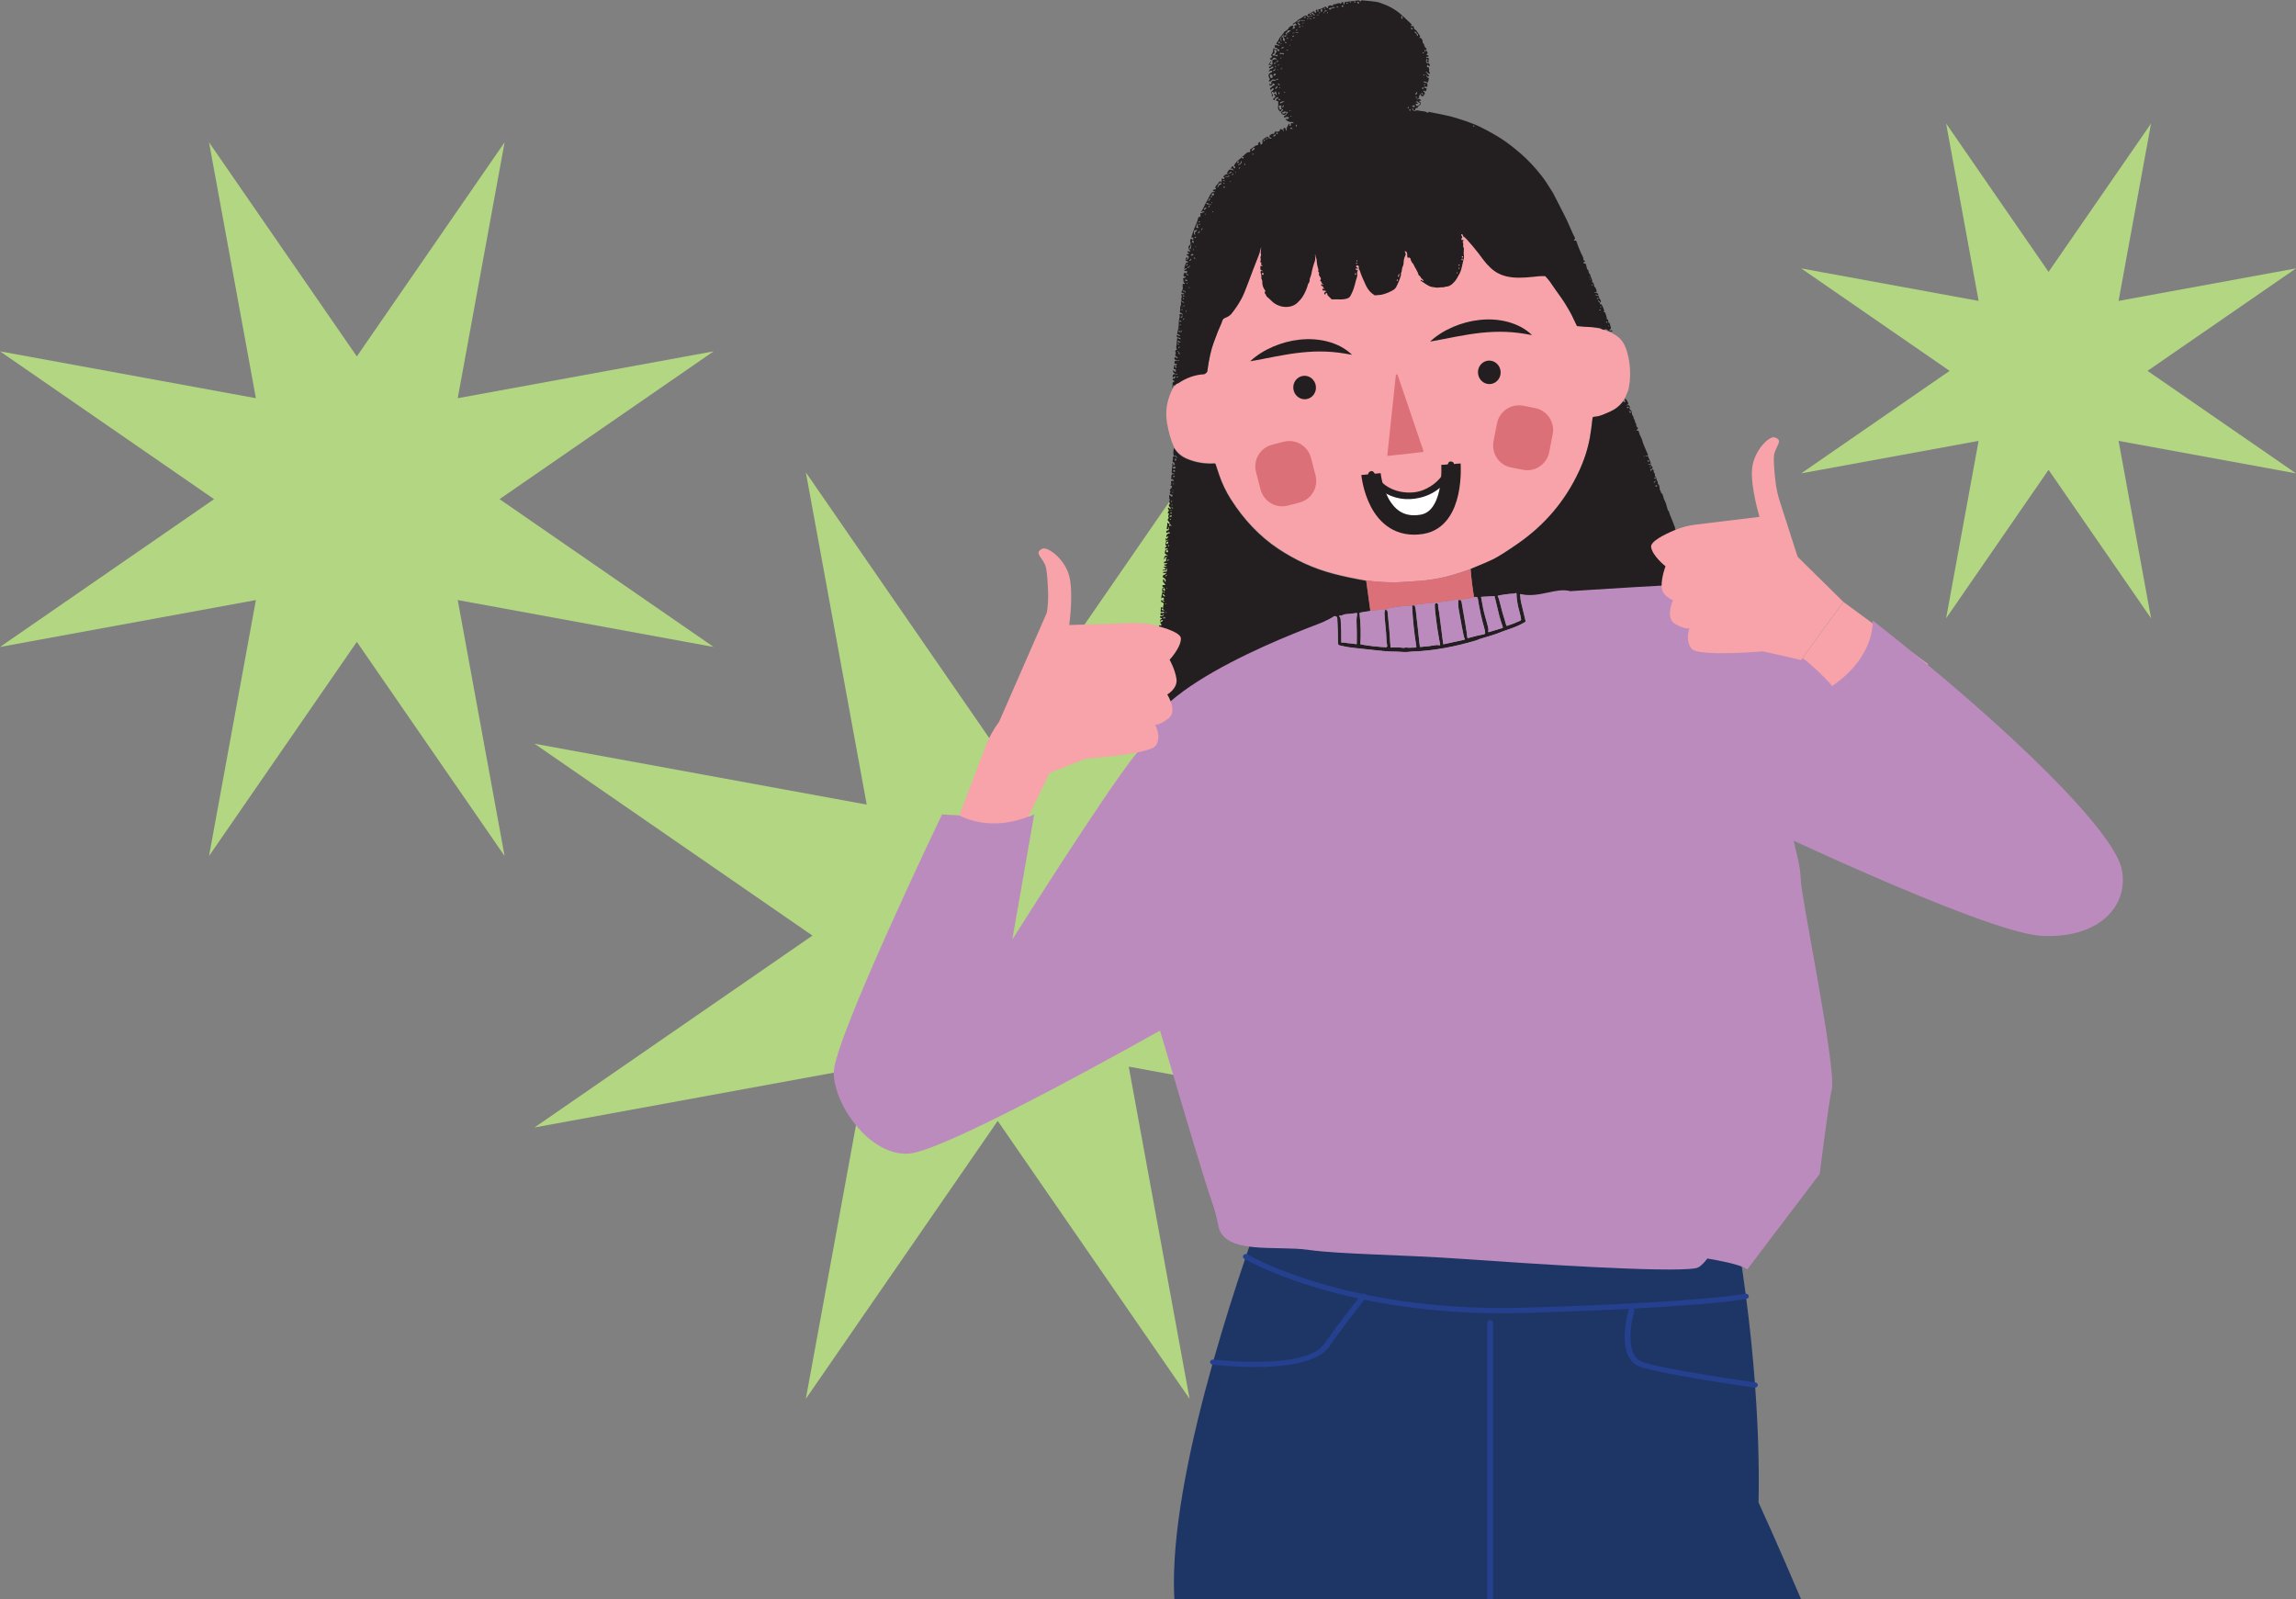
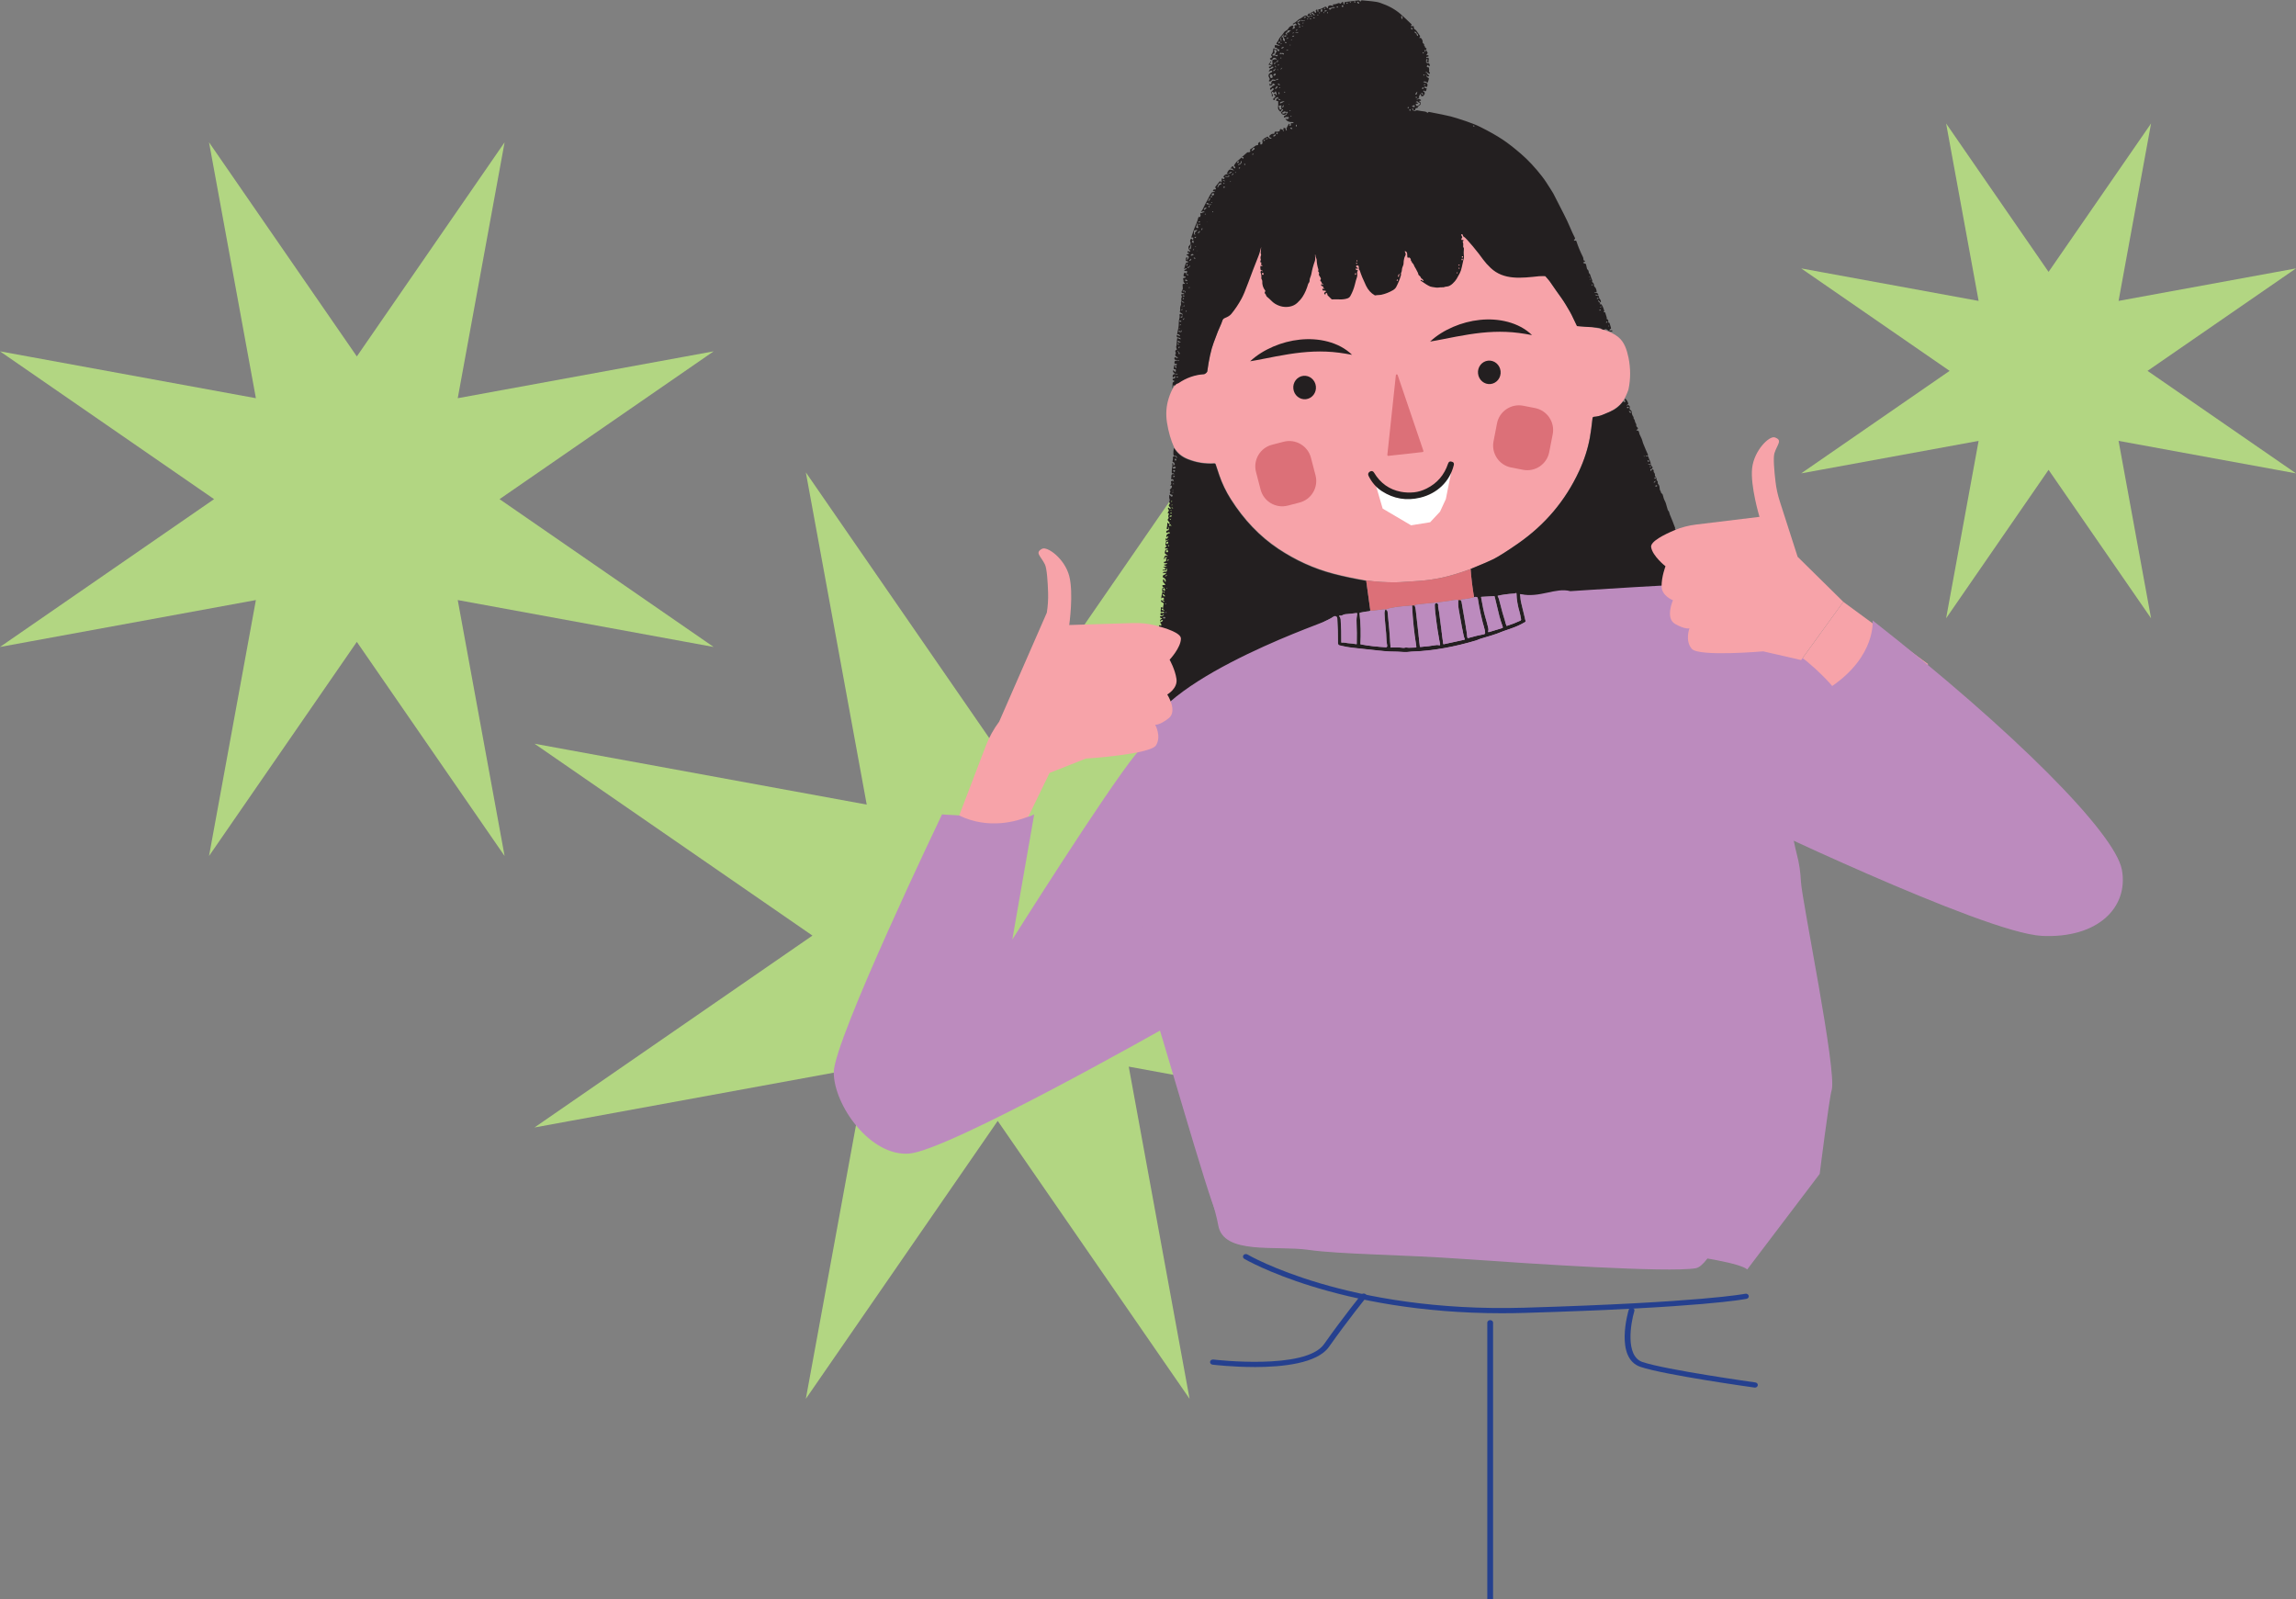
<svg xmlns="http://www.w3.org/2000/svg" id="Layer_1" data-name="Layer 1" viewBox="0 0 591.38 411.95">
  <rect x="0" y="0" width="591.38" height="411.95" fill="#808080" stroke="none" />
  <defs>
    <style>
      .cls-1, .cls-2 {
        fill: none;
      }

      .cls-3 {
        fill: #405091;
      }

      .cls-4 {
        fill: #231f20;
      }

      .cls-5 {
        fill: #bc8bbe;
      }

      .cls-6 {
        fill: #25408f;
      }

      .cls-7 {
        clip-path: url(#clippath-1);
      }

      .cls-8 {
        clip-path: url(#clippath-2);
      }

      .cls-9 {
        fill: #fff;
      }

      .cls-2 {
        stroke: #231f20;
        stroke-width: 5px;
      }

      .cls-10 {
        fill: #dc7078;
      }

      .cls-11 {
        fill: #f7a3a9;
      }

      .cls-12 {
        fill: #1e3665;
      }

      .cls-13 {
        fill: #b2d682;
      }

      .cls-14 {
        clip-path: url(#clippath);
      }
    </style>
    <clipPath id="clippath">
      <rect class="cls-1" width="591.38" height="411.95" />
    </clipPath>
    <clipPath id="clippath-1">
      <rect class="cls-1" width="591.38" height="411.95" />
    </clipPath>
    <clipPath id="clippath-2">
      <rect class="cls-1" width="591.38" height="411.95" />
    </clipPath>
  </defs>
  <polygon class="cls-13" points="306.4 121.66 256.98 193.25 207.56 121.66 223.24 207.23 137.67 191.55 209.26 240.97 137.67 290.39 223.24 274.72 207.56 360.28 256.98 288.7 306.4 360.28 290.73 274.72 376.3 290.39 304.71 240.97 376.3 191.55 290.73 207.23 306.4 121.66" />
  <g class="cls-14">
-     <path class="cls-12" d="M463.93,411.95h-161.45c-.07-1.49-.12-2.94-.12-4.33,0-16.1,4.5-36.97,9.89-56.15.12-.43.24-.87.37-1.3,2.63-9.3,5.46-18.15,8.05-25.84h0c.15-.45.29-.88.44-1.32,1.27-3.71,2.47-7.12,3.56-10.15,3.21-8.93,5.45-14.53,5.45-14.53l23.32,2.51h.01l2.27.25h.01l90.3,9.74s1.26,6.17,2.71,16.08c.29,1.96.59,4.07.88,6.3.05.43.12.88.17,1.33.82,6.34,1.62,13.64,2.21,21.49.03.45.06.89.09,1.35.68,9.36,1.07,19.45.86,29.6,0,0,4.49,9.73,10.98,24.98" />
    <path class="cls-6" d="M384.57,340.68v71.26h-1.49v-71.26c0-.37.33-.67.75-.67s.75.3.75.67" />
    <path class="cls-6" d="M323.1,352.09c-5.63,0-10.34-.56-10.78-.61-.41-.05-.69-.39-.64-.75.06-.37.44-.62.84-.57.24.03,23.74,2.81,28.52-3.97,5.06-7.17,9.57-12.7,9.62-12.76.24-.3.71-.36,1.04-.14.33.22.4.64.16.93-.04.05-4.53,5.56-9.56,12.68-3,4.25-11.88,5.2-19.21,5.2" />
    <path class="cls-6" d="M452.03,357.38s-.08,0-.12,0c-.95-.13-23.25-3.26-29.38-5.33-6.68-2.26-3.16-14.23-3.01-14.74.11-.36.52-.57.91-.47.4.1.63.46.53.82-.94,3.14-2.4,11.61,2.09,13.14,5.98,2.02,28.85,5.23,29.08,5.26.41.06.69.4.62.76-.06.33-.38.57-.74.57" />
    <path class="cls-6" d="M386.88,338.24c-42.47,0-66.15-13.88-66.4-14.02-.34-.21-.43-.62-.21-.93.23-.31.69-.39,1.03-.19.25.15,25.76,15.06,71.37,13.71,45.71-1.35,56.74-3.57,56.85-3.59.4-.08.8.14.9.5.09.36-.15.72-.55.8-.43.09-11.17,2.27-57.14,3.63-1.99.06-3.94.09-5.85.09" />
  </g>
  <polygon class="cls-11" points="474.78 155.01 463.93 170.01 480.88 186.66 496.65 171.07 474.78 155.01" />
  <g class="cls-7">
    <path class="cls-5" d="M525.77,241.02c-14.84-.76-78.35-31.3-78.35-31.3,0,0,15.46,56.24,13.08,62.49-2.37,6.25-16.63,53.26-23.76,54.44-7.12,1.19-42.73-1.19-59.48-2.37-16.75-1.19-31.93-1.19-40.27-2.37-8.35-1.19-21.89,1.38-23.21-6.34-1.33-7.71-9.94-30.12-7.6-30.12s-5.78-20.93-5.78-20.93c0,0-56.17,31.87-66.26,32.6-10.09.74-19.39-12.59-19.39-20.91s27.9-66.48,27.9-66.48c.21.12,4.39.22,4.61.33l17.82.27c.84-.34,1.3-.6,1.3-.6l-5.64,32.26s24.04-38.18,31.76-47.67c7.72-9.48,44.48-25.53,44.48-25.53l33.77-6.14s41.64-7.51,60.39-5.23c24.79-.43,40.78,19.27,40.78,19.27,11.34-7.83,10.41-16.9,10.41-16.9,36.21,28.4,62.42,54.71,64.2,64.21,1.77,9.49-5.94,17.8-20.78,17.04" />
    <path class="cls-11" d="M397.6,71.07c.09,0,.19,0,.28,0,.08,0,.15.03.21.1.28.36.76.81,1.07,1.26,1.14,1.68,2.13,3.08,2.96,4.22.82,1.12,1.61,2.52,2.23,3.58.64,1.09,1.16,2.39,1.77,3.59.01.01.02.03.02.05h0c.02.07.05.1.11.1l1.98.16c.71.03,1.41,0,2.06.13,2.09.43,4.82,1.11,6.62,2.63,1.47,1.24,2.11,3.17,2.53,5.16.57,2.77.58,5.53,0,8.29-.93,2.6-1.79,4.16-4.86,5.75-.08.03-.68.28-1.79.75-.71.3-1.47.48-2.29.53-.17.01-.31.14-.33.32-.22,2.03-.45,3.7-.68,4.99-.52,2.89-1.45,5.79-2.79,8.68-3.51,7.58-8.75,13.8-15.73,18.65-2.79,1.94-4.9,3.28-6.32,4.01-.81.42-2.78,1.26-5.9,2.54-2.92,1.06-5.37,1.79-7.34,2.21-2.12.45-4.16.74-6.12.86-1.18.08-2.16.14-2.94.2-1.39.1-2.37.15-2.94.15-2.48.02-5-.14-7.57-.49-3.14-.55-5.95-1.14-8.42-1.79-4.97-1.31-9.69-3.45-14.15-6.42-4.76-3.18-8.84-7.44-12.23-12.79-1.25-1.97-2.23-4.02-2.96-6.15-.39-1.15-.71-2.1-.95-2.85-.04-.13-.16-.21-.29-.2-2.36.15-4.62-.21-6.81-1.07-.83-.33-1.53-.74-2.12-1.22-.57-.48-1.06-1.05-1.47-1.72-.86-1.91-1.48-4.05-1.86-6.43-.34-2.16-.2-4.23.42-6.2,1.4-4.44,3.41-5.91,9.18-6.3.37-.17.62-.4.76-.68.42-3.14.97-5.61,1.64-7.4.36-.97.73-1.93,1.09-2.9.31-.82.88-1.85,1.18-2.85.09-.27.31-.52.58-.62.05-.02.11-.04.16-.06,1.84-5.46-2.18-11.55,1.86-18.62,3.2-5.62,7.37-10.77,13.27-13.77l.87-.44c9.55-4.86,18.57-9.01,29.22-10.31,15.42-1.87,34.14,11.08,35.37,24.96.33,3.73.84,5.89,1.39,7.44" />
    <path class="cls-4" d="M414.26,83.97s0,.1.05.12c.05.02.09,0,.13-.08.02-.03.02-.06,0-.09-.06-.1-.12-.09-.18.04M303.48,97.19c.02-.06-.08-.14-.22-.18-.14-.04-.26-.03-.28.03-.02.06.08.14.22.17.14.04.26.03.28-.03M413.67,83.01c-.04.08.03.16.12.14.07-.02.15-.1.23-.23.04-.07-.02-.15-.1-.14-.09.01-.17.09-.25.23M302.94,94.77c.09-.03.11-.19.05-.35-.06-.16-.18-.26-.27-.23-.09.03-.11.19-.05.35.06.16.18.26.27.23M412.31,79.78c-.03-.06-.13-.07-.24-.02-.11.04-.18.13-.15.19.02.06.13.07.24.02.11-.04.18-.13.16-.19M412.18,79.23s.13-.01.21-.11c.08-.09.11-.19.07-.23-.04-.03-.13.01-.21.11-.08.09-.11.19-.07.23h0ZM303.8,91.16s.07-.05.08-.07c.03-.06.02-.11-.03-.15-.07-.06-.12-.09-.15-.11-.04-.03-.07-.08-.1-.15-.09-.24-.16-.34-.23-.3-.07.04-.02.16.13.36.05.06.07.11.07.16,0,.04,0,.1.02.19,0,.07.04.1.11.11.03,0,.06,0,.11-.03M411.3,76.9c-.03.07-.01.1.07.1.18,0,.29-.04.33-.09.07-.09.06-.15-.04-.18-.17-.05-.29,0-.36.16M303.63,89.7c.07.02.16-.06.19-.19.04-.13.02-.25-.05-.27-.07-.02-.15.06-.19.19-.04.13-.02.25.05.27M303.57,88.83c.06-.02.07-.14.02-.26-.05-.12-.14-.19-.2-.16-.06.03-.07.14-.02.26.05.12.14.19.2.16M303.75,87.94c-.09-.1-.17-.15-.24-.16-.1,0-.15.04-.16.14-.01.15.06.24.2.26.25.04.43.02.54-.08.06-.06.05-.08-.03-.07h-.07c-.1.01-.17-.02-.24-.1h0ZM410.24,73.29c-.03-.06-.12-.07-.21-.03-.09.04-.14.12-.11.18.03.06.12.07.21.03.09-.04.14-.12.11-.18M303.94,85.28c-.05-.02-.14-.05-.25-.09-.04-.01-.07,0-.08.04l-.05.17s0,.07.05.07l.55.05c.08,0,.14-.03.17-.1.03-.08.05-.15.1-.24.02-.04.04-.08.03-.13,0-.08-.02-.08-.05,0-.05.14-.12.23-.23.27-.07.03-.15.02-.25-.03M409.52,72.06s.1-.04.12-.1c.02-.07-.01-.13-.06-.15-.05-.01-.1.03-.12.1-.02.07.01.13.06.15M303.63,84.66c-.03.05-.02.08.04.09.08.02.14,0,.16-.03.07-.09-.01-.21-.11-.17-.02,0-.05.04-.09.1M409.48,71.21s-.08-.02-.15.01c-.07.04-.11.09-.09.12.02.03.08.02.15-.01.07-.04.11-.09.09-.12M303.86,83.69c-.04.09,0,.13.09.11.15-.03.23-.07.24-.14.01-.06-.01-.1-.08-.1-.14,0-.23.04-.26.13M304.28,82.74c-.15-.17-.3-.23-.44-.16-.1.04-.11.18-.02.24.12.08.27.09.44.03.04-.02.05-.07.02-.1h0ZM305.06,81.96s-.16.03-.27.15c-.11.12-.17.24-.13.28.04.03.16-.03.27-.15.11-.12.17-.24.14-.28M305.46,80.07s-.05.05-.06.11c-.03.1.01.13.11.1.06-.02.1-.05.11-.09.08-.19.02-.24-.16-.13M304.56,79.61s-.15,0-.22.08c-.07.09-.09.19-.04.23.05.04.15,0,.22-.08.07-.09.09-.19.04-.23M304.55,78.96s-.08-.03-.12,0c-.04.04-.06.09-.03.12.03.03.08.03.13,0,.04-.04.06-.09.03-.12M359.74,72.31s.03.09.07.08c.12,0,.19-.09.2-.26.01-.21-.06-.24-.2-.09-.02.02-.04.11-.06.26M305.05,78.74c.04-.15,0-.18-.12-.07-.02.01-.05.06-.09.14-.02.04-.03.06-.02.08.01.03.03.05.05.08.04.04.11.02.13-.03l.05-.19ZM375.42,70.16s.02-.07,0-.09c-.02-.04-.04-.04-.06,0-.07.09-.11.21-.12.35,0,.07.02.09.08.04.06-.05.09-.13.09-.24,0-.02,0-.04.01-.06M375.68,69.13s.06.07.11.09c.09.04.18-.04.16-.14-.02-.07-.07-.11-.17-.12-.09-.01-.15.09-.1.17M304.75,77.73c-.05-.05-.09-.08-.1-.09-.2-.11-.24-.06-.14.15.05.09.18.15.41.17.03,0,.06,0,.07-.04.01-.03.02-.05.02-.06,0-.05-.04-.07-.12-.08-.03,0-.05,0-.08-.01-.02,0-.04-.02-.06-.04M360.36,70.93c.06-.17.09-.28.08-.32-.01-.11-.05-.12-.12-.04-.14.2-.22.4-.24.62,0,.04.01.07.04.09.02.02.04.03.08.03.1,0,.15-.04.15-.15,0-.02,0-.05,0-.07,0-.06,0-.11.01-.17M375.62,68.27s-.02.08.02.1c.1.04.17.06.22.03.18-.09.17-.16-.03-.21-.06-.02-.13.01-.2.08M304.92,76.78c-.06-.05-.16-.02-.22.05-.06.08-.06.18,0,.22.06.05.16.02.22-.05.06-.08.06-.18,0-.22M304.66,76.13c-.05.02-.07.09-.02.13.06.06.16.1.29.12.07,0,.12-.02.13-.1,0-.03,0-.07-.02-.11-.03-.06-.07-.09-.14-.1-.08,0-.16.01-.24.05h0ZM349.12,70.79c.08,0,.16-.09.17-.21.01-.12-.04-.24-.12-.24-.08,0-.16.09-.17.21-.01.13.04.24.12.24M376.6,67.05c.09,0,.16-.09.16-.22,0-.12-.06-.22-.15-.22-.09,0-.16.1-.16.22,0,.12.06.22.15.22M305.23,75.14v.15s.03.08.07.07c.05,0,.09-.04.09-.09.03-.26-.15-.39-.54-.41-.37-.02-.39.06-.07.23.03.02.13,0,.28-.06.08-.03.17.02.17.1M376.58,66.34c.08.04.18,0,.24-.09.05-.09.03-.21-.04-.25-.08-.05-.18,0-.24.09-.05.09-.03.21.04.25M306.24,74.19c.05.03.13,0,.17-.06.05-.07.04-.15-.01-.18-.05-.03-.13,0-.17.06-.05.07-.04.15.01.18M349.42,67.66s-.06-.02-.08,0c-.09.11-.05.21.11.32.06.04.14,0,.13-.08,0-.07-.06-.15-.17-.24M305.62,73.02s.01.06.04.06c.08,0,.13,0,.16-.02.03-.03.05-.07.03-.11-.01-.04-.03-.07-.05-.1-.06-.09-.11-.09-.14.02l-.04.16ZM325.26,70.78c.09,0,.15-.12.14-.25,0-.13-.08-.24-.17-.23-.09,0-.15.12-.14.25,0,.13.08.24.17.23M349.43,67.35c.06.02.13-.04.16-.13.03-.09,0-.18-.05-.2-.06-.02-.13.04-.16.13-.03.09,0,.18.05.2M305.84,72.22c-.16-.12-.29-.2-.4-.23-.08-.02-.14,0-.16.09l-.03.1c-.02.07.03.15.1.16.17.04.33.04.47,0,.05-.02.07-.09.02-.13M378.16,61.42c-.07-.4.09.58,0,0M377.13,60.65c-.34-.09,1.54.43,0,0M306.29,68.7c-.19,0-.31.02-.36.08-.17.2-.12.27.13.24.07-.01.15-.1.25-.26.15-.07.23-.14.25-.22.04-.15,0-.17-.13-.06-.06.05-.1.13-.14.23M305.64,68.04c-.05.1-.07.21-.07.35,0,.12.04.14.13.06.11-.1.18-.21.2-.3.01-.07-.03-.13-.09-.15-.08-.03-.14-.01-.16.04M306.57,66.85c-.1.06-.17.13-.2.21-.04.09.05.18.14.14.13-.06.24-.2.34-.43.03-.06-.04-.13-.1-.11-.07.02-.13.09-.18.19M307.48,66.49c.11.1.2.16.26.18.09.03.14,0,.13-.1,0-.13-.07-.2-.21-.23-.08-.02-.14,0-.18.04-.03.03-.03.08,0,.11M307.09,65.79c.14-.05.23-.08.27-.1.08-.04.09-.1.03-.16-.1-.11-.23-.13-.4-.08-.17.05-.27.15-.29.29-.01.09.02.13.12.12.04,0,.13-.03.28-.07M308.24,64.63s.05,0,.07-.01c.03-.02.02-.06-.01-.07-.03,0-.05,0-.07,0-.05.03-.05.06.01.09M307.47,64.09c-.12.18-.2.31-.22.4-.02.07,0,.08.05.03.16-.15.24-.28.25-.41,0-.09-.02-.1-.08-.03M307.85,63.54s.04.04.08.06c.06.02.09,0,.11-.05,0-.03,0-.06-.02-.08-.03-.04-.1-.05-.14-.03-.05.02-.06.07-.03.11M306.68,63.35l-.3.62c-.04.08,0,.18.09.2l.07.02s.1,0,.12-.05c.09-.22.15-.47.16-.76.06-.13.06-.25,0-.34-.04-.06-.08-.06-.12,0-.05.08-.06.19-.02.32M306.99,62.31c.02.08.13.16.35.24.09.03.13,0,.13-.1,0-.05,0-.13-.03-.23-.02-.1-.04-.17-.06-.22-.04-.09-.09-.1-.16-.04-.17.16-.25.27-.23.35M307.98,60.98l-.24.07c-.1.03-.12.09-.04.17l.08.07s.09.05.13.01c.07-.05.12-.12.16-.22.04-.1,0-.13-.09-.1M308.53,60.12s.12,0,.26-.13c.26-.23.34-.38.26-.45-.09-.08-.23.03-.42.31-.1.14-.13.24-.09.27M307.77,59.94c.14-.23.33-.41.56-.56.02-.02.03-.03.02-.05l-.03-.08c-.02-.05-.08-.07-.12-.05-.17.11-.33.15-.48.12-.09-.02-.15.01-.16.11-.05.4-.06.67-.02.82.02.06.08.14.2.24.08.07.12.05.11-.06,0-.07-.04-.15-.09-.25-.04-.08-.04-.15.01-.23M309.48,59.28c.05.02.14-.08.2-.23.06-.14.06-.28,0-.3-.05-.02-.14.08-.2.22-.06.14-.06.28,0,.3M309.07,57.64c-.14.04-.22.09-.26.12-.06.06-.02.16.05.16.18,0,.27-.07.29-.2,0-.05-.04-.09-.09-.08M308.3,58.03l-.19.36c-.04.08-.03.15.03.22.09.09.2.13.35.13.12,0,.19-.13.13-.23-.13-.22-.15-.48-.07-.79,0-.04,0-.07-.04-.09l-.1-.05c-.06-.03-.08-.01-.08.05v.17c.01.08,0,.16-.04.24h0ZM310.87,57.15s.02.04.04.03c.03-.01.05-.03.06-.05.02-.04,0-.05-.05-.04-.03,0-.05.03-.05.06M308.88,57.03c-.08.02-.14.04-.18.09-.05.05-.03.12.03.15.13.05.25.01.34-.11.08-.09.05-.14-.07-.15-.01,0-.05,0-.12.02M310.36,55.31s.11-.03.15-.11c.03-.08.02-.16-.02-.18-.05-.02-.11.03-.15.11-.03.08-.02.16.02.18h0ZM312.42,54.41s-.07-.03-.09,0c-.05.06-.06.12-.05.16.07.16.14.15.22-.02,0,0-.03-.05-.09-.14M310.72,53.44c-.33.02-.54.16-.64.42-.03.07,0,.12.05.16.03.02.06.03.09.02.05,0,.1-.03.15-.09.2-.23.33-.36.39-.42.08-.07.07-.1-.04-.1M311.34,53.41c.07.02.16-.05.2-.17.04-.12.01-.23-.06-.26-.07-.02-.16.06-.2.17-.04.12,0,.23.06.26M311.67,52.64c-.06-.01-.1,0-.12.07-.03.08.05.16.13.13.1-.03.18-.09.24-.17.03-.04,0-.1-.05-.1-.06,0-.12.03-.19.07M310.75,52.38s-.01.09,0,.14c.02.03.05.06.1.07.35.13.54.13.58.02.04-.11-.12-.22-.47-.33-.05-.02-.09-.02-.12,0-.04.02-.07.06-.09.1M312,52.27s.12,0,.16-.06c.04-.06.04-.14,0-.17-.04-.03-.12,0-.16.06-.04.06-.04.14,0,.17M311.49,51.57c.17-.18.25-.3.23-.37-.06-.24-.15-.24-.26,0l-.25.52s0,.08.04.1c.04.01.1,0,.12-.04,0,0,.01-.03.03-.07.02-.05.05-.09.09-.13M312.21,50.74s.04-.04.04-.07c-.02-.15-.07-.2-.17-.18-.14.04-.23.1-.27.2-.04.11,0,.15.11.14.13-.02.23-.05.28-.09M312.7,49.9c-.08-.13-.26-.16-.43-.07-.16.09-.23.27-.16.4.08.13.26.16.42.07.16-.09.23-.27.16-.4M315.49,48.27s.05-.08.02-.11c-.06-.07-.16-.1-.3-.09-.07,0-.12.07-.11.14,0,.07.03.12.06.15.03.02.07.03.13,0,.07-.03.14-.06.21-.09M315.42,47.26c0-.06-.07-.12-.17-.13-.1-.01-.19.03-.2.09,0,.06.07.12.18.13.1.01.19-.03.2-.09M313.66,48.01l-.11.11c-.06.06-.05.1.04.11.06,0,.12,0,.18-.05.03-.02.05-.07.07-.13.09-.32.32-.51.68-.57.06,0,.08-.04.08-.1v-.08c0-.1-.07-.15-.17-.14-.44.03-.68.28-.72.75,0,.04-.02.08-.05.11M316.79,46.78s0,.07.04.07c.09.02.15,0,.19-.06.03-.05,0-.11-.06-.1-.09,0-.15.04-.17.09M315.29,46.62c.09.09.16.1.21.04.01-.02.01-.05,0-.06-.09-.14-.23-.2-.41-.19-.2,0-.21.05-.03.13,0,0,.04,0,.1.02.05,0,.09.03.13.06M315.56,45.49s0,0-.01,0c0,0,0,0,0,0t0,0c.32.08.59.1.93.03.11-.02.19-.14.15-.24,0-.02-.03-.04-.06-.06-.06-.03-.1-.03-.14.02-.16.2-.37.24-.64.12-.07-.03-.13-.02-.18.03-.02.02-.03.05-.05.08M317.6,44.68s-.14.11-.32.32c-.07.08-.06.12.05.11.12,0,.24-.1.36-.29.07-.11.04-.16-.09-.14M318.15,44.34c-.03.06-.02.1.01.13.12.09.18.07.16-.08,0-.03-.02-.05-.06-.09-.05-.04-.09-.03-.12.03M319.38,43.14c-.05-.06-.16-.05-.24.02-.08.07-.11.17-.06.23.05.06.16.05.24-.02.08-.07.11-.17.06-.23M320.5,42.21c-.03.11-.03.19,0,.23.08.15.15.14.2-.02.02-.06,0-.14-.04-.24-.07-.14-.12-.13-.16.02M319,42.51c.08,0,.15-.04.21-.11.41-.1.61-.38.59-.84,0-.02-.01-.04-.04-.05l-.09-.02s-.09.02-.09.07c.04.43-.15.67-.58.73-.08.01-.11.05-.1.13,0,.05.03.08.08.08M318.72,41.98c.09.06.23,0,.31-.12.08-.13.07-.27-.02-.33-.09-.06-.23,0-.31.12-.08.13-.07.27.02.33M322.92,39.66c-.02-.06-.12-.07-.24-.04-.11.03-.19.1-.18.16.02.05.12.07.24.04.11-.03.19-.1.18-.16M379.69,32.6s.08-.02.07-.06c-.02-.11-.07-.18-.17-.22-.03-.02-.07,0-.13.02-.09.04-.1.1-.01.16.08.06.16.1.24.12M322.39,38.85c.06.06.26-.04.6-.31.19-.15.22-.28.11-.4-.12-.12-.25-.08-.4.11-.26.34-.36.54-.3.6M325.72,36.29c.05-.02.09-.07.09-.12.01-.09,0-.15-.06-.19-.1-.06-.17-.05-.22.06-.02.04-.05.08-.08.11-.09.09-.07.14.05.15.1,0,.17,0,.21-.01M326.51,35.63c-.11-.03-.25-.01-.42.04-.04.01-.06.04-.05.08,0,.07.04.11.11.13.02,0,.04,0,.07-.01l.31-.13c.11-.05.1-.08-.02-.12M328.2,34.8s-.11.06-.19.09c-.06.02-.09.09-.07.15.07.15.21.15.43-.01.22-.16.27-.29.14-.41-.05-.04-.13-.03-.16.02-.05.07-.1.12-.15.15M328.82,34.56c.09.05.21,0,.27-.1.06-.11.03-.23-.06-.29-.09-.05-.21,0-.27.1-.06.11-.03.23.06.29M330.49,33.81c.05.02.13-.03.16-.11.03-.08.01-.16-.04-.19-.06-.02-.13.03-.16.11-.03.08-.01.16.04.19M332.85,33.17c.04-.08-.04-.2-.18-.26-.14-.07-.28-.05-.32.03-.04.08.04.2.18.26.14.07.28.05.32-.03M333.86,32.62c.07,0,.13-.1.15-.25.01-.14-.03-.27-.1-.27-.07,0-.13.1-.15.25-.01.14.03.27.1.27h0ZM363.19,28.54c.09,0,.16-.11.15-.23-.01-.12-.1-.2-.19-.19-.09,0-.16.11-.15.23.01.12.1.2.19.2M362.79,27.87c.09-.04.13-.14.09-.22-.04-.08-.14-.11-.23-.07-.09.04-.13.14-.09.22.04.08.14.11.23.07M363.67,27.37c0,.06.19.14.55.22.09.02.14-.01.16-.1.01-.05.01-.11.01-.16,0-.05-.01-.11-.03-.16-.03-.08-.08-.11-.16-.08-.35.13-.52.22-.52.29h0ZM365.29,26.3c-.12-.21-.3-.25-.55-.09-.12.07-.11.11.03.13.26.02.39.12.41.27,0,.09-.03.14-.13.15-.11.01-.21,0-.3-.03-.1-.04-.13,0-.1.1l.09.29c.03.11.1.17.21.19.12.02.26-.04.44-.18.13-.1.23-.19.24-.21.23-.34.21-.5-.06-.48-.12.01-.22-.04-.27-.15M332.41,29.98c.01.07.05.1.12.09.04,0,.08-.03.1-.07.06-.14.02-.19-.11-.17-.07.01-.12.08-.11.15M364.79,24.93c-.13,0-.2.14-.12.24.06.07.15.08.27.01.08-.04.08-.15,0-.19-.06-.04-.11-.06-.16-.06M332.2,28.41c-.06.03-.06.12,0,.16.07.04.13.03.19-.03.03-.03.03-.08,0-.11-.05-.06-.11-.07-.19-.02M366.53,24.37c.05-.06,0-.2-.12-.32-.12-.12-.27-.17-.32-.11-.05.06,0,.2.12.32.12.12.27.17.32.11M364.93,23.7c-.13.17-.26.32-.38.47-.06.07-.01.18.08.19.18.01.28-.05.31-.19.02-.11.04-.2.05-.24.03-.11.05-.17.05-.18.03-.18,0-.2-.12-.05M330.32,27.66c.08.05.15.04.19-.05.16-.34.22-.52.17-.55-.04-.03-.18.11-.4.41-.06.08-.04.14.04.19M329.96,27.52c.07-.09.11-.16.11-.2.01-.12-.03-.18-.12-.17l-.47.05c-.11.01-.14.07-.11.17l.23.77c.03.11.1.14.21.1.16-.07.26-.16.29-.26.02-.06,0-.12-.04-.17l-.1-.1c-.06-.06-.07-.13,0-.2h0ZM332.02,26.91s.07.01.1,0c.03-.02.03-.07,0-.08-.09-.03-.14-.03-.15,0,0,.03.01.06.05.08M366.65,22.54c-.07-.07-.2-.05-.3.05-.1.09-.11.23-.04.3.07.07.2.05.3-.05.09-.09.11-.23.04-.3M366.77,21.89s-.01.06.03.07c.09.02.17,0,.24-.07.03-.03.04-.06.04-.09,0-.03-.02-.06-.04-.09-.07-.09-.14-.08-.19.02l-.08.15ZM329.8,26.64c.43-.16.76-.33.98-.53.07-.06.06-.08-.03-.07-.39.07-.69.15-.89.24-.1.05-.16.11-.17.18-.02.15.02.21.11.17M331.01,23.83c.03-.05,0-.13-.07-.17-.07-.05-.15-.04-.19,0-.03.05,0,.13.07.17.07.05.15.04.19,0M366.9,19.31c0-.08-.08-.14-.16-.13-.08,0-.14.08-.13.16,0,.08.08.14.16.13.08,0,.14-.08.13-.16M329.47,24.28c.07,0,.12-.14.1-.3-.02-.16-.1-.27-.17-.26-.07,0-.12.14-.1.3.02.16.1.27.17.26M329.79,22.67s-.06-.1-.15-.14c-.1-.03-.19-.02-.21.02-.01.04.06.1.16.14.1.03.19.02.21-.02M328.96,22.22c-.04-.06-.07-.07-.12-.01l-.41.52s-.03.11.02.14c.03.03.07.04.1.04.04,0,.07-.02.11-.06.12-.12.22-.22.32-.29.08-.06.09-.13.04-.21l-.06-.12ZM329.65,21.87c.04-.07-.05-.18-.19-.25-.14-.07-.28-.08-.32-.01-.04.07.05.18.19.26.14.07.28.08.32.01h0ZM327.66,19.32c-.04-.12-.17-.2-.29-.16l-.14.04c-.13.04-.2.17-.16.29l.13.45c.04.12.17.2.29.16l.14-.04c.13-.04.2-.17.16-.29l-.13-.45ZM328.56,19.01c-.08-.1-.26-.07-.41.05-.14.12-.2.3-.12.39.08.1.26.07.41-.05.15-.12.2-.3.12-.39M366.75,13.5s0-.06-.05-.06c-.12.01-.21.06-.27.13-.04.05-.04.1.02.15.02.02.04.03.06.03.05.02.09,0,.14-.06.04-.06.08-.12.1-.2M328.99,17.96c.05.05.09.08.11.09.12.05.15.01.09-.1-.02-.04-.07-.06-.16-.08-.1-.02-.12,0-.05.09h0ZM328.12,18.01c-.08.04-.14.07-.17.09-.03.02-.05.04-.05.07,0,.03,0,.06.03.09s.06.06.11.05c.22-.03.39-.22.48-.57.03-.12,0-.13-.09-.04-.02.01-.08.08-.18.21-.03.04-.07.07-.12.09M330.17,17.48l-.31.25c-.08.07-.06.11.06.12.06.01.16-.1.31-.32.1-.15.08-.17-.05-.06M367.01,13.33c.07.02.17-.09.21-.25.04-.16.02-.3-.05-.32-.07-.02-.17.09-.21.25-.04.16-.02.3.05.32M328.42,17.11c-.02.06.03.14.14.23.08.07.11.06.09-.05-.02-.1-.03-.17-.04-.19-.05-.27-.12-.27-.19,0M329.44,16.69c-.02-.06-.11-.07-.21-.04-.1.03-.16.1-.14.16.02.06.11.07.21.04.1-.03.16-.1.14-.16M328.22,16.58c.06.02.16-.07.23-.22.06-.15.07-.29,0-.32-.06-.03-.16.07-.23.22-.06.15-.07.29,0,.32M328.82,15.93l-.15.08c-.09.05-.08.07.02.07.16,0,.3-.06.41-.18.12-.14.12-.27.01-.4-.05-.05-.14-.03-.15.05l-.02.2c0,.08-.05.14-.12.19M330.06,14.91c0-.06-.08-.1-.16-.09-.08,0-.15.06-.14.12,0,.06.08.1.16.09.08,0,.15-.06.14-.12M329.94,13.67l-.07-.06c-.05-.05-.1-.05-.14.02-.04.07-.07.15-.09.25-.02.08.08.14.14.09.23-.16.48-.14.76.06.06.05.15,0,.15-.08v-.09c-.01-.09-.05-.14-.13-.17-.16-.06-.34-.05-.57,0-.02,0-.04,0-.05-.01M331.83,12.82s-.15-.04-.29.02c-.15.05-.25.13-.24.17.02.04.15.04.29-.02.15-.05.25-.13.24-.17M328.43,13.97l.42-.78c.04-.07.02-.13-.05-.17l-.47-.25c-.06-.03-.14.02-.13.09l.09.75c.01.09-.04.17-.13.19-.31.09-.44.22-.41.39.01.1.07.14.17.12.35-.07.61-.03.77.13.07.07.17.08.26.04.11-.06.16-.14.14-.24-.02-.1-.08-.14-.17-.11l-.26.08c-.05.02-.11,0-.15-.04l-.06-.06s-.05-.09-.02-.15M364.92,8.56c-.14-.2-.21-.3-.23-.31-.35-.22-.43-.14-.24.23.02.04.1.07.26.1.09.02.14.07.15.16.02.18.08.34.17.48.05.07.15.06.18-.02.06-.2.02-.36-.13-.46-.07-.05-.12-.1-.17-.17M330.58,12.12c-.18-.04-.34.02-.48.16-.05.05-.06.1-.04.16.03.08.08.1.15.06l.39-.21c.14-.08.13-.13-.02-.16M332.22,11.66s.09.04.15.02c.07-.01.08-.1.03-.14-.06-.04-.12-.04-.18,0-.04.03-.04.08,0,.11M363.77,7.25c-.28-.19-.39-.14-.32.15.02.06.06.12.11.15.15.09.25.05.28-.11.01-.07-.01-.14-.08-.18h0ZM329.91,11.22s-.04.05-.05.08c-.04.09-.01.12.08.07l.16-.09s.02-.03.01-.05l-.04-.08c-.03-.06-.07-.07-.12-.02-.03.02-.04.05-.04.09M330.94,10.96c.05.12.19.15.4.11.1-.02.11-.07.04-.14-.06-.06-.18-.09-.35-.1-.1,0-.13.04-.09.13h0ZM329.35,11.14c.09.06.22.01.29-.1.07-.11.06-.25-.03-.31-.09-.06-.22-.01-.29.1-.07.11-.06.25.03.31M332.74,10.29c0-.05-.05-.09-.11-.09-.05,0-.09.05-.09.11,0,.05.05.09.11.09.06,0,.09-.05.09-.11M331.85,9.66s-.16,0-.3.11c-.14.1-.23.2-.2.24.03.04.16,0,.3-.1.14-.1.23-.2.2-.24h0ZM330.01,10.71c.05,0,.05-.28,0-.81,0-.07-.05-.11-.12-.09-.07,0-.1.05-.09.12.09.53.17.79.22.78M333.16,9.23c-.16.05-.26.08-.28.09-.11.05-.11.1-.01.15.05.02.12.02.23-.02.16-.05.24-.13.24-.25,0-.04-.04-.07-.08-.05-.04.02-.07.04-.09.08h0ZM331.32,9.24c-.01-.09-.15-.15-.3-.13-.15.02-.26.11-.25.21.01.09.14.15.3.13.15-.02.26-.11.25-.21M330.56,9.15s.07-.07.09-.11c0-.02,0-.04,0-.06-.01-.03-.03-.04-.05-.06-.06-.04-.09-.02-.11.05-.04.18-.15.34-.33.46-.15.1-.13.16.04.17l.19.02c.11.01.14.07.1.17-.11.3-.03.57.25.8.07.06.12.04.15-.04.1-.29.03-.55-.2-.79-.06-.06-.09-.13-.09-.21,0-.12-.03-.19-.05-.22-.07-.07-.07-.13,0-.18M333.64,8.43s-.02,0-.03.02c0,.01,0,.03.02.03.29.09.54.06.72-.11.03-.02.04-.06.02-.1-.01-.03-.04-.04-.07-.02-.16.13-.39.18-.67.17h0ZM333.29,8.38s-.12-.03-.23.02c-.11.05-.18.13-.16.17.02.04.12.03.23-.02.11-.05.18-.13.16-.17M334.13,7.56s-.15.01-.24.11c-.09.1-.12.21-.08.25.04.04.15-.01.24-.11.09-.1.12-.21.08-.25h0ZM331.36,8.92v.12s.02.03.04.04c.03,0,.06,0,.07-.01.05-.04.07-.09.05-.14-.07-.19-.06-.33,0-.44.04-.06.11-.09.18-.09.24.01.4-.1.46-.34.02-.07.09-.12.16-.11.07,0,.12-.03.15-.1.02-.06,0-.09-.07-.08l-.63.08c-.07,0-.12.05-.13.12-.05.21-.2.38-.46.5-.09.04-.11.1-.06.18.03.05.07.09.12.11.07.04.1.09.1.16M361.18,4.89c.08-.02.11-.21.06-.43-.05-.22-.16-.38-.25-.36-.08.02-.11.21-.06.43.05.22.16.38.25.36M334.79,6.81c-.08-.03-.16-.02-.22.01-.04.02-.05.05-.02.09.12.15.25.17.39.06.05-.04.03-.12-.03-.14-.03,0-.07-.02-.11-.03h0ZM335.36,6.67c-.03.1.02.14.14.11.05-.01.08-.06.07-.11,0-.04-.05-.06-.13-.07-.04,0-.08.02-.08.06M335.77,5.86s-.1-.06-.18-.03c-.08.03-.13.1-.11.15.02.05.1.06.18.03.08-.03.13-.1.11-.15M335.82,5.24s-.08.03-.09.07c-.02.08.05.15.12.13.11-.03.18-.1.21-.22.01-.07,0-.09-.07-.05-.03.02-.05.03-.07.04,0,0-.04.01-.1.03M334.47,5.62c.27-.07.44-.19.51-.37.02-.06-.05-.12-.11-.09l-.57.31c-.08.04-.11.1-.11.19.01.3.16.58.45.84.06.05.15.02.17-.05.02-.07.02-.15,0-.22-.01-.08-.06-.14-.14-.16-.23-.07-.35-.16-.34-.29,0-.09.05-.15.14-.17M335.63,5.39c.05-.02.05-.04,0-.06l-.38-.2c-.15-.08-.19-.05-.1.11.1.19.26.24.48.16M336.69,4.83c-.06.04-.05.13.02.15.08.03.14.02.18-.02.12-.12.1-.19-.07-.2-.01,0-.06.02-.13.07M338.66,4.6c0-.07-.09-.13-.21-.14-.12,0-.22.04-.23.11,0,.07.09.13.21.14.12,0,.22-.04.23-.11M337.53,4.94s.05.04.08.06c.02,0,.04,0,.06,0,.02-.02.04-.05.04-.08.01-.07-.01-.11-.08-.14l-.23-.08c-.1-.04-.13-.02-.07.07,0,0,.03.03.09.08.02.02.05.05.1.11h0ZM335.94,4.65c.23-.05.35-.1.38-.16.04-.09.02-.16-.07-.21-.1-.05-.24.03-.39.25-.08.11-.05.15.08.12M338,4.13c0-.06-.07-.13-.18-.14-.1-.01-.2.03-.21.09,0,.06.07.13.18.14.1.01.2-.02.21-.09h0ZM339.37,3.76s-.05-.01-.08,0c-.04.02-.04.05-.03.08.03.08.11.11.22.1.04,0,.07-.02.09-.06.04-.07.02-.1-.06-.11h-.1s-.04,0-.05-.02M341.91,3.47c.05,0,.1-.09.11-.2,0-.12-.03-.21-.08-.21-.05,0-.1.08-.11.2,0,.11.03.21.08.21M341.09,3.16s0-.04,0-.05c0-.04-.02-.06-.06-.04-.06.01-.1.05-.11.12-.02.1,0,.16.04.2.03.02.06.02.07,0,0,0,0-.02.02-.05,0-.01.01-.07.03-.17h0ZM339.99,3.3s.02-.06,0-.08c-.08-.04-.15-.04-.23,0-.02.02-.03.03-.02.06l.02.09c.02.09.06.1.13.04l.11-.11ZM341.17,2.95s.03.04.05.03c.25-.04.4-.09.44-.13.12-.11.1-.17-.06-.19-.34-.04-.48.06-.44.29M340.35,3.07c.11,0,.22-.15.24-.35.02-.2-.06-.38-.17-.39-.11,0-.22.15-.24.35-.02.2.06.38.17.39M342.51,2.51s0,.02,0,.03c0,.05.02.05.06,0,.29-.36.67-.52,1.13-.47.06,0,.09-.02.09-.09,0-.04-.01-.07-.05-.1-.04-.04-.08-.05-.14-.04l-1.31.29c-.05.01-.06.04-.03.08.03.04.1.13.22.26,0,0,.01.02.02.04M344.28,1.84c.03.06.1.1.2.1.05,0,.09,0,.11-.03.03-.03.05-.07.05-.11.01-.12-.04-.17-.16-.14l-.14.03c-.09.02-.11.07-.07.15M341.03,2.18s.01.07.03.1c.04.06.12.07.18.02l.08-.08c.07-.07.06-.12-.03-.16-.05-.02-.09-.02-.14-.02-.08,0-.12.05-.11.13M345.93,1.42c-.27-.07-.37,0-.33.2,0,.01,0,.02,0,.02l.11.13c.07.09.14.09.21,0,.05-.07.08-.14.1-.22.01-.06-.03-.13-.09-.14M350.06.9c.06-.07.01-.22-.11-.34-.13-.12-.28-.15-.35-.08-.06.07-.02.22.11.34.13.12.29.15.35.08M347.04.99c.08-.03.11-.13.07-.23-.04-.1-.13-.15-.21-.12-.08.03-.11.13-.07.23.04.1.13.15.21.12M349,.66s.08,0,.11-.04c.02-.04.03-.09.01-.15-.01-.05-.04-.09-.09-.11-.06-.03-.14-.03-.24,0-.08.02-.1.12-.04.18.05.04.13.08.24.12M347.69.49c0,.07,0,.13,0,.16.03.11.09.13.17.05.02-.03.04-.06.05-.1,0-.04,0-.07-.01-.1-.03-.04-.07-.07-.13-.08-.04,0-.08.02-.08.06h0ZM367.83,14.58c-.27,0-.42.09-.47.25-.03.08,0,.12.09.1l.4-.08c.14.1.19.22.17.35-.07.38-.09.69-.05.95-.07-.09-.17-.14-.3-.14-.08,0-.14-.04-.16-.12l-.03-.11c-.03-.09,0-.16.09-.2.1-.05.16-.11.15-.17,0-.03-.02-.07-.05-.1-.09-.11-.2-.11-.3,0-.02.02-.03.04-.03.06l-.02.57c0,.09.03.16.1.21.18.13.38.18.62.14.21.24.27.47.18.7-.04.1-.1.12-.19.04-.06-.05-.1-.12-.13-.21-.04-.1-.1-.12-.19-.06-.12.09-.19.2-.2.33-.02.16.11.24.37.23.08,0,.14.03.16.12.09.36.11.66.04.9-.02.08,0,.15.06.21l.11.11c.06.06.08.14.05.22-.02.05-.05.08-.1.1-.05.02-.09.01-.14-.01l-.43-.29c-.12-.12-.23-.18-.34-.19-.07,0-.09.02-.06.08.03.09.13.16.28.19.11.25.23.42.36.51.39.28.34.42-.15.41-.15,0-.27-.15-.36-.45-.11-.37-.13-.37-.06.02.08.43.28.7.6.8.11.04.17.15.14.26l-.23.83c-.03.12-.17.16-.27.09-.3-.23-.6-.3-.9-.21-.11.04-.11.07,0,.11.25.11.45.19.72.23.3.05.39.33.28.84-.05.19-.15.24-.33.15-.1-.06-.23-.07-.39-.04-.11.02-.14.07-.07.16.16.23.32.31.48.24.1-.04.14,0,.13.1-.03.32-.1.53-.21.64-.05.05-.11.07-.19.06-.06-.01-.14-.06-.22-.15-.02-.02-.05-.03-.08-.04-.09,0-.15.03-.17.12-.02.07,0,.12.08.15.25.09.34.3.28.61-.03.14-.19.34-.47.6l-.36-.05c-.08-.01-.11-.05-.1-.13.01-.1,0-.18-.05-.25-.04-.07-.1-.1-.17-.1-.09,0-.13.05-.12.14.02.1-.05.25-.2.43-.05.06-.04.11.02.16.02.01.03.03.04.05.04.08.01.14-.07.17-.23.1-.41.23-.54.4-.02.03-.02.05,0,.07.03.02.05.03.07.03.04,0,.07-.04.11-.12.11-.21.34-.21.67.02.15.01.23.09.22.23,0,.09-.06.13-.15.11-.12-.03-.21-.02-.27.04-.06.05-.04.14.03.17.33.13.41.37.25.74-.03.08-.09.14-.16.18-.28.15-.47.36-.56.62-.03.08-.09.12-.17.11-.28-.03-.42.07-.41.31,0,.11-.06.2-.15.25-.27.12-.41.01-.43-.33,0-.08-.04-.12-.12-.12-.03,0-.06.01-.09.03-.05.04-.07.09-.04.15.22.46.58.58,1.07.34.08-.04.16-.05.24-.03.62.12,1.25.22,1.87.29.28.03.52.13.71.3.08.06.14.06.2-.02l.06-.08c.05-.07.12-.09.21-.08,2.81.54,4.67.93,5.58,1.16.8.2,2.09.61,3.89,1.21,1.45.49,2.7.99,3.74,1.51,2.25,1.12,4.15,2.19,5.72,3.23,1.35.89,2.93,2.13,4.76,3.7,1.83,1.58,3.64,3.52,5.44,5.84.75.96,1.42,2.05,2.08,3.08.39.61.65,1.02.78,1.26.43.8,1.36,2.63,2.79,5.46.59,1.16,1.06,2.17,1.42,3.02.52,1.23.98,2.24,1.38,3,.04.07.03.14-.02.21-.15.2-.23.32-.25.38-.03.1,0,.13.11.11.15-.03.27-.04.36-.02.09.02.15.07.17.15.41,1.29.97,2.65,1.68,4.07.1.19.14.39.13.59,0,.07,0,.13.02.17.04.09.08.14.11.14.31.03.35.15.11.38,0,0-.08.03-.23.05-.09.02-.11.07-.07.15.03.05.07.08.12.1.11.04.27.09.46.16.07.02.12.08.14.16l.25,1.12c.02.08.06.14.13.19.21.15.32.42.34.8,0,.08.04.15.1.2.13.11.2.17.25.34.13.46.31.96.54,1.48.01.03.01.1,0,.19,0,.02-.01.04-.03.06-.05.06-.05.11.02.16.34.23.5.56.48.98,0,.09.03.16.1.21.29.22.48.62.56,1.19.02.17-.05.24-.22.22-.08-.01-.18,0-.29.06-.05.02-.05.05-.02.09.01.01.03.03.06.04.02,0,.05,0,.08,0,.36-.14.64.02.84.48.03.07.01.12-.07.14-.16.03-.33-.02-.51-.15-.09-.07-.14-.05-.15.06,0,.09.05.15.17.17.33.06.5.1.53.1.09,0,.16.04.17.09l.03.33c0,.07.03.14.08.19.26.3.39.57.39.8,0,.31-.08.34-.25.08-.05-.08-.17-.19-.35-.32-.01-.01-.03-.01-.05,0l-.09.05s-.04.05,0,.08l.54.53s.05.1,0,.15l-.09.12c-.05.07-.04.09.05.07.1-.03.17-.05.22-.05.09,0,.16.02.2.1.31.45.53,1,.69,1.65.02.08,0,.13-.09.15-.03,0-.05.03-.06.06-.03.08,0,.12.08.11h.14c.1-.01.16.03.19.13l.41,1.34s0,.07-.03.1l-.05.05s-.03.07.02.09c.37.15.51.41.42.79-.03.1,0,.16.1.18l.12.03c.06.01.1.05.12.11l.37,1.23c.03.1-.02.2-.12.24-.12.04-.19.1-.22.17-.14.31-.06.38.23.21.04-.02.14-.02.31,0,.16.02.19.11.1.26-.44.11-.86-.04-1.28-.42-.22-.2-.56-.2-.79,0-.05.05-.2.02-.42-.09-.13-.07-.26-.14-.39-.21-.15-.09-.3-.14-.43-.16-1.17-.15-2.41-.26-3.71-.31l-1.98-.16c-.05,0-.09-.04-.11-.09l-.02-.06c-.62-1.19-1.14-2.5-1.77-3.59-.62-1.06-1.42-2.46-2.23-3.58-.83-1.14-1.81-2.54-2.96-4.22-.31-.45-.79-.9-1.07-1.26-.05-.07-.12-.1-.21-.1-.72,0-1.21.01-1.45.04-4.53.48-9.09,1.08-12.47-2.12-.77-.73-1.42-1.45-1.94-2.16-.97-1.42-4.43-5.7-5.03-5.92-.09-.03-.14-.09-.16-.18l-.05-.24c-.02-.1-.12-.18-.22-.17h-.11c-.12.02-.15.07-.09.18l.25.47c.04.07.03.14-.02.2-.09.1-.16.26-.2.47-.02.08.05.15.13.13.18-.04.34,0,.49.13.06.05.06.08-.03.09-.08,0-.14.03-.19.1-.05.07-.06.15-.02.23.13.27.16.64.1,1.12-.01.09,0,.16.06.23.12.15.14.24.12.47-.06.67-.07,1.16-.02,1.48.08.48.05.9-.1,1.26-.03.07-.16.68-.4,1.82-.13.65-.31,1.18-.52,1.6-.31.6-.58,1.09-.82,1.48-.46.75-1.52,1.91-2.45,1.98-.3.02-.5.06-.58.1-.18.1-.46.14-.82.11-.4-.04-.9.13-1.38.07-.87-.11-1.39-.2-1.56-.27-.52-.21-1.35-.72-2.48-1.52-.04-.03-.05-.06-.02-.1l.03-.07s.06-.06.11-.03l.56.3s.09-.02.07-.07c-.11-.26-.26-.44-.46-.53-.07-.03-.13-.09-.17-.16l-.23-.41c-.04-.07-.1-.13-.17-.17-.17-.08-.27-.21-.31-.37-.06-.23-.09-.36-.11-.39-.41-.82-.7-1.36-.88-1.62-.02-.04-.1-.2-.22-.49-.07-.17-.19-.32-.34-.44-.06-.05-.1-.12-.12-.2-.04-.19-.13-.31-.26-.38.03-.39-.12-.67-.42-.84-.09.05-.2.06-.34.05-.08-.01-.14-.06-.15-.14-.02-.11-.04-.32-.04-.63,0-.38-.08-.63-.23-.74-.41-.3-.49-.22-.26.24.13.27.13.52,0,.76-.14.24-.23.46-.28.68-.11.49-.17.87-.16,1.16.01.47-.14.74-.32,1.2-.15.37-.07.96-.31,1.36-.04.07-.06.15-.05.24.02.18.03.31,0,.39-.29,1.02-.7,2.02-1.21,3.01-.18.34-.47.63-.89.87-.94.54-1.92.93-2.95,1.15-.48.1-1.01.05-1.51.16-.08.02-.16,0-.23-.04-.94-.54-1.67-1.35-2.2-2.44-.73-1.51-1.27-2.82-1.62-3.93-.01-.04-.06-.11-.15-.2-.05-.05-.08-.11-.08-.18l-.04-.66c0-.09-.05-.15-.13-.19-.14-.07-.27-.08-.4-.04-.16.06-.2.26-.09.37.07.08.18.14.31.19.05.02.08.05.07.11,0,.04,0,.06,0,.07-.02.1-.09.13-.2.09l-.21-.07s-.09,0-.11.04l-.04.08c-.03.06-.02.1.04.13l.57.3c.05.03.05.05,0,.08l-.09.05c-.09.05-.13.12-.12.21.02.7.09,1.01-.12,1.56-.11.28-.27.85-.48,1.71-.25,1.01-.63,1.98-1.14,2.9-.34.62-.92.72-1.64.84-.29.05-.6.07-.94.06-1.08-.03-1.78-.03-2.08,0-.09.01-.16-.02-.23-.08l-.95-.94c-.06-.06-.08-.13-.08-.21,0-.14-.06-.28-.2-.43-.07-.07-.13-.07-.19,0-.05.06-.08.16-.09.3,0,.09-.12.13-.18.07l-.09-.09c-.13-.13-.1-.35.06-.44l.2-.11c.07-.04.1-.09.09-.17,0-.03-.01-.06-.03-.08-.03-.04-.07-.07-.12-.07l-.57-.05c-.11,0-.17-.07-.16-.18,0-.07.03-.17.07-.28.03-.07.12-.08.16-.03.08.09.15.12.22.1.08-.02.08-.06.02-.1-.2-.13-.31-.31-.33-.53,0-.08-.05-.11-.13-.11h-.07c-.1,0-.17-.03-.23-.1-.05-.07-.07-.16-.05-.28.02-.09.07-.12.16-.09.13.04.23.07.31.07.08,0,.1-.03.05-.1-.04-.06-.09-.09-.16-.1-.1-.01-.16-.06-.19-.16l-.08-.25c-.02-.07-.06-.13-.13-.18-.09-.06-.15-.13-.17-.21-.02-.08,0-.16.04-.22.12-.17.14-.33.04-.49-.24-.39-.38-.63-.43-.73-.04-.07-.04-.15-.01-.23.1-.26.05-.48-.15-.66-.07-.06-.08-.14-.03-.22.02-.04.03-.07.04-.1.02-.09.02-.18,0-.25-.27-.82-.42-1.65-.44-2.49,0-.08-.02-.16-.06-.24-.18-.32-.27-.66-.28-1.02,0-.06-.02-.08-.05-.05h0s-.04.05-.04.05c.09.73.08,1.26-.03,1.57-.42,1.17-.72,2.29-.91,3.37-.11.61-.5,1.17-.46,1.77.01.2-.06.39-.22.54-.06.06-.1.13-.13.21-.36,1.27-.83,2.37-1.42,3.29-.36.56-.82,1.1-1.4,1.63-.52.48-1.14.79-1.87.94-1.34.27-2.63.02-3.88-.74-.33-.2-.67-.49-1.03-.86-.23-.24-.58-.56-1.05-.95-.07-.06-.12-.14-.15-.23-.07-.23-.17-.42-.31-.55-.07-.06-.1-.14-.1-.23,0-.1.05-.22.14-.35.05-.07.05-.13,0-.2-.56-.71-.82-1.53-.76-2.44,0-.15-.06-.33-.2-.56-.04-.07-.06-.16-.05-.24.07-.43,0-.9-.18-1.41-.06-.15-.02-.28.09-.4.08-.07.16-.07.23,0,.05.05.11.08.18.09.07.01.08,0,.05-.06-.08-.12-.2-.19-.38-.21-.08,0-.14-.05-.17-.13-.07-.24-.1-.54-.06-.9,0-.1.06-.13.15-.1.12.04.21.06.26.05.1,0,.13-.06.09-.14-.04-.07-.11-.12-.21-.14-.09-.02-.15-.1-.14-.19.01-.06.04-.12.09-.19.05-.06.05-.13.01-.2-.02-.04-.06-.06-.11-.06-.06,0-.12-.05-.13-.11-.04-.18-.02-.34.07-.48.04-.07.05-.15.02-.23-.11-.32-.09-.66.06-1.02.04-.09.04-.18.01-.27l-.06-.19c-.02-.08-.03-.15-.03-.23l.12-1.39s0-.01-.01-.01c0,0-.01,0-.01,0-.1.3-.2.66-.29,1.07-.08.34-.19.7-.33,1.06-.99,2.47-1.87,4.77-2.65,6.9-.74,2.02-1.34,3.45-1.8,4.28-.79,1.44-1.66,2.73-2.6,3.87-.35.42-.91.77-1.7,1.06-.27.1-.49.34-.58.62-.3.99-.87,2.03-1.18,2.85-.37.97-.73,1.93-1.09,2.9-.67,1.79-1.21,4.26-1.64,7.4-.14.29-.39.51-.76.68-2.4.16-4.61.93-6.62,2.3-.07.05-.15.09-.23.11l-.25.08c-.08.02-.14.07-.18.13-.09.14-.2.23-.34.29-.06.02-.12.01-.16-.04-.03-.04-.06-.05-.11-.04-.08.03-.13.08-.14.17-.03.25-.1.47-.21.66l.08-1.42c0-.08.06-.15.14-.17.13-.03.22-.11.27-.24.04-.1,0-.16-.1-.19l-.11-.03c-.11-.03-.18-.1-.21-.21-.01-.06-.01-.1.01-.15.04-.08.1-.11.19-.11.28,0,.45-.14.5-.42.01-.07,0-.12-.03-.16-.02-.02-.05-.04-.07-.05-.06-.03-.11,0-.14.05-.1.17-.18.26-.26.27-.1.02-.16-.03-.18-.13-.07-.39.08-.63.44-.71.12-.03.24-.03.36,0,.05,0,.18.03.39.07.11.02.13,0,.05-.09-.11-.1-.24-.13-.4-.08-.08.02-.16.02-.23-.02-.26-.13-.43-.31-.51-.55-.04-.11-.03-.19,0-.25.05-.07.14-.07.19,0,.08.12.19.22.33.31.07.04.12.02.16-.05.05-.09.06-.25.02-.46-.02-.09-.07-.14-.17-.13-.1,0-.18,0-.24-.02-.07-.02-.13-.09-.12-.17,0-.24.06-.54.18-.88.02-.06.06-.07.1-.03.08.08.19.11.32.08.09-.02.15-.06.19-.12.02-.05.03-.1.01-.15-.03-.09-.09-.14-.19-.14l-.26.02c-.08,0-.13-.03-.14-.11-.06-.38-.02-.64.37-.71.28-.05.55-.02.81.11.02.01.05,0,.05-.04l-.03-.09s-.01-.02-.03-.02l-.96-.17c-.15-.02-.23-.12-.25-.29-.01-.13.01-.23.07-.3.06-.07.13-.08.21-.04.25.12.39.18.41.18.3-.05.3-.14.01-.27-.49-.22-.61-.51-.36-.89.05-.07.05-.17,0-.25-.22-.36-.13-.61.28-.76.03-.01.05-.05.03-.08-.18-.36-.23-.65-.14-.87.02-.05.03-.1.04-.15l.15-1.76c0-.07.09-.12.15-.09.3.12.49.2.59.23.25.08.29.03.11-.16-.16-.17-.38-.25-.68-.25-.09,0-.16-.04-.2-.12-.08-.14-.1-.28-.06-.42.03-.1.08-.12.17-.06.13.09.26.14.37.18.39.12.44.04.14-.24-.03-.02-.1-.08-.21-.18-.07-.05-.13-.05-.2,0l-.07.06c-.09.07-.12.05-.1-.06.14-.63.25-1.24.35-1.81.05-.31.08-.71.08-1.19,0-.41.06-.81.18-1.2.08-.28.02-.55,0-.77-.01-.1.02-.17.09-.2.25-.11.43-.05.56.16.06.11.05.24-.03.34-.09.11-.16.16-.2.16-.24,0-.25.06-.04.19.09.05.18.06.25.02.08-.04.11-.1.1-.19-.04-.23-.02-.44.03-.62.02-.08.01-.13-.03-.16l-.52-.31c-.09-.05-.13-.13-.13-.24,0-.06.02-.14.07-.24.03-.07.04-.15.03-.23-.08-.42-.01-.83.19-1.23.04-.08.05-.16.03-.24-.07-.25-.05-.47.07-.67.04-.07.05-.15.03-.24-.09-.34-.07-.62.08-.86.05-.08.05-.16,0-.24-.12-.21-.16-.36-.12-.45.03-.07.1-.12.18-.11.12.02.25.03.41.02.22,0,.24-.08.05-.23-.03-.02-.06-.03-.1-.03-.33,0-.49-.11-.49-.3,0-.11.1-.35.3-.7.03-.06.05-.12.04-.19l-.06-1.01c0-.1.07-.19.17-.19l.42-.03c.06,0,.07-.03.03-.07l-.3-.3c-.06-.06-.08-.13-.08-.22.02-.21-.02-.43-.1-.66-.03-.09,0-.16.07-.2.1-.06.23-.09.39-.1.09,0,.14-.05.17-.13,0-.02,0-.06,0-.1-.01-.07-.07-.12-.15-.11-.15.02-.26-.01-.33-.1-.05-.06-.06-.16-.03-.3.13-.63.33-.76.59-.38.05.26.22.43.51.49.04,0,.08,0,.09-.05l.02-.08s-.02-.1-.07-.1c-.23,0-.39-.09-.49-.27l.29-.33c.06-.07.06-.13-.02-.19-.16-.1-.36-.12-.61-.07-.05.01-.11-.02-.11-.08v-.11c-.02-.08.01-.13.09-.13.24-.03.39-.13.47-.32.05-.12.01-.16-.11-.11-.14.05-.24.11-.31.17-.15.13-.2.1-.16-.09.11-.53.25-1,.44-1.42.04-.08.1-.12.18-.11.17,0,.29-.02.36-.07.06-.05.05-.15-.02-.18-.16-.08-.3-.12-.43-.14-.09,0-.14-.06-.14-.15,0-.3.01-.51.06-.65.03-.09.09-.13.18-.14.07,0,.13.01.18.06.05.06.05.12,0,.17l-.22.22c-.07.07-.06.12.05.13.11.01.21-.05.3-.18.15-.23.25-.43.23-.51-.04-.19-.21-.34-.52-.46-.12-.04-.13-.1-.02-.17.07-.05.25-.11.54-.2.06-.02.09-.07.08-.13,0-.06-.06-.1-.12-.1-.06,0-.13-.01-.19-.03-.06-.02-.1-.07-.12-.14-.02-.07-.02-.12.01-.17.05-.08.12-.1.21-.08l.36.1s.05,0,.07-.02l.05-.06c.06-.08.05-.14-.04-.18-.28-.14-.41-.44-.4-.92,0-.09.03-.16.1-.22.23-.23.37-.45.45-.66.03-.08.02-.16-.02-.23-.17-.34-.15-.66.07-.95.06-.08.13-.09.21-.04.08.05.16.14.23.25.07.1.12.09.15-.03.04-.16.05-.31.04-.44-.01-.08-.06-.13-.14-.14-.09,0-.14,0-.15.02-.03.05-.09.06-.14.01-.05-.05-.07-.13-.04-.19.27-.79.51-1.51.73-2.14.03-.1.22-.55.56-1.35.19-.45.34-.91.46-1.39.05-.22.16-.29.34-.22.07.03.16,0,.18-.09l.09-.31c.02-.08.01-.16-.03-.23-.06-.12-.08-.22-.04-.3.04-.09.11-.12.2-.09l.09.02c.08.02.15,0,.2-.06.11-.14.26-.19.45-.16.1.01.13-.03.1-.12l-.02-.07s-.03-.04-.05-.04c-.27-.01-.5.03-.68.14-.1.06-.13.03-.09-.09.02-.05.08-.14.2-.27.09-.1.15-.18.18-.26.48-1.03.94-1.92,1.38-2.68,0,0,.14-.27.4-.79.16-.32.36-.63.6-.92.05-.07.13-.1.22-.1.14,0,.27-.01.38-.04.09-.02.14-.04.16-.07.09-.1.07-.15-.07-.13l-.21.02c-.13.01-.22-.12-.16-.24.1-.2.26-.27.48-.22.08.02.15,0,.21-.06.03-.03.05-.06.06-.11.02-.06,0-.12-.04-.16l-.09-.09c-.09-.09-.1-.18-.02-.28l1.07-1.36c.08-.09.23-.08.29.02l.08.14s.06.05.1.01l.06-.06s.03-.05.02-.08c-.07-.31-.05-.58.07-.81.05-.1.1-.1.16,0,.08.14.19.19.31.14.17-.07.23-.18.18-.34-.02-.08-.08-.13-.17-.14h-.08s-.06-.03-.04-.07c.24-.47.59-.7,1.03-.69.4-.07.77-.22,1.09-.46.11-.08.1-.13-.04-.13-.1,0-.19.01-.28.04-.08.03-.14.08-.18.15-.12.23-.34.32-.67.27.06-.38.24-.7.54-.97.06-.06.14-.09.22-.08.33.01.66.09,1,.23.07.03.08.02.02-.03-.2-.18-.32-.31-.38-.37-.08-.09-.15-.14-.22-.14-.08,0-.18.04-.27.11l-.06-.05.48-.58c.08-.09.23-.06.26.06.06.24.2.4.43.45.09.02.13-.02.12-.1-.01-.2-.1-.36-.27-.48-.08-.05-.09-.12-.05-.2.36-.63.74-1.08,1.16-1.36.24-.17.42-.39.72-.63.08-.06.13-.05.17.05.02.07.07.13.13.18.1.07.23.02.25-.1,0-.05,0-.1,0-.16-.02-.08-.08-.12-.16-.11h-.16c-.07.01-.08,0-.03-.06l1.33-1.16c.16.01.32,0,.46-.02.17-.03.27-.1.3-.21.04-.13,0-.27-.14-.43l1.59-1.11.48-.1c.09-.02.13-.07.12-.16l-.04-.3c.11-.14.27-.27.48-.37.07.07.1.13.11.21-.04.16-.04.29,0,.39.04.08.1.12.19.09.15-.05.27-.14.34-.29.05-.28.03-.54-.06-.78.37-.42.82-.73,1.35-.95.09-.03.14,0,.18.07.14.33.41.47.8.44.03,0,.04-.02.04-.05v-.11c-.01-.07-.05-.11-.12-.1-.24.03-.38-.08-.42-.34-.01-.07,0-.13.06-.18.37-.39.72-.54,1.05-.47.08.02.16-.03.18-.11l.08-.29c.04-.12.16-.2.29-.17.3.08.61.04.94-.09.06-.03.09-.07.09-.14,0-.11,0-.2.04-.27.07-.16.26-.2.39-.1.1.08.22.13.36.16.1.02.15-.02.18-.11.01-.06,0-.14-.02-.22-.06-.22.11-.25.52-.08.02.31.1.5.25.59.08.04.11.02.1-.07l-.1-.55c.12-.15.22-.33.28-.52.12-.15.2-.3.24-.44.03-.08.06-.13.09-.15.07-.05.14-.04.21.03.01.11,0,.21-.05.31-.04.09-.02.13.08.14h.11c.08.02.14-.02.17-.09.05-.1.04-.26-.03-.47.13-.11.33-.15.61-.11.09.01.13-.03.11-.12,0-.04-.03-.08-.07-.09-.12-.05-.2-.08-.22-.07-.78.07-1.36-.18-1.76-.73-.08-.11-.06-.15.08-.11l.3.08c.07.02.14.01.2-.02.1-.06.18-.13.25-.23.09-.11.01-.28-.13-.29-.39-.04-.71.01-.95.15-.11.06-.16.03-.17-.09v-.07c-.01-.13.04-.23.15-.29l.47-.26c.08-.04.12-.11.12-.2,0-.1.07-.2.21-.3.06-.05.07-.1.03-.16l-.03-.07c-.03-.05-.1-.07-.16-.05-.15.07-.3.05-.46-.06-.07-.06-.18-.06-.26-.02l-.45.25c-.1.05-.11.12-.04.21.08.09.2.13.36.1.15-.02.32-.12.51-.28.07-.06.12-.05.15.05l.03.09c.03.11,0,.21-.1.28-.44.31-.86.21-1.26-.31-.06-.07-.05-.14.02-.2.19-.17.35-.37.49-.61.02-.04,0-.1-.04-.12l-.07-.04c-.07-.04-.16-.01-.2.06l-.26.49c-.05.09-.11.1-.19.03-.34-.33-.63-.62-.53-1.17.06-.31.07-.77.04-1.4,0-.08-.05-.13-.13-.14-.06,0-.12,0-.16,0-.17.04-.3-.13-.24-.28.12-.29.31-.4.56-.34.01.2.09.33.23.4.12.05.21.04.27-.02.07-.07.06-.11-.03-.14-.23-.06-.39-.16-.49-.29,0-.1-.02-.19-.05-.25-.05-.09-.11-.11-.2-.06l-.47.26c-.09.05-.14.12-.15.22v.11c-.02.1-.07.15-.16.17-.05,0-.1,0-.14-.02-.05-.02-.09-.06-.12-.1-.09-.13.02-.31.35-.53.24-.16.26-.35.05-.56l-.22-.22s-.04-.09.02-.12l.17-.1c.07-.04.16-.01.19.06l.14.26s.05.05.09.03l.07-.04c.05-.03.07-.08.05-.14l-.2-.66c-.03-.11-.09-.14-.16-.1,0,0-.05.09-.14.25-.04.07-.09.1-.17.09-.11-.01-.23-.08-.37-.21-.06-.05-.15-.05-.21,0-.04.04-.07.11-.07.21,0,.09.02.16.09.22.2.19.25.43.14.72-.02.05-.05.07-.1.05-.02,0-.04-.02-.06-.04-.04-.03-.06-.07-.04-.12.07-.3.02-.56-.17-.78-.07-.08-.06-.16.01-.23l.63-.64c.07-.07.07-.14.02-.22-.04-.05-.11-.09-.19-.11-.09-.02-.15,0-.2.08-.12.19-.24.29-.37.31-.09.02-.15-.02-.17-.12-.04-.21.02-.35.18-.41.11-.04.17-.08.2-.12l.06-.14s.06-.07.13-.11l.62-.32c.09-.03.11-.08.08-.14-.03-.06-.06-.07-.11-.04-.11-.14-.23-.22-.37-.22-.09,0-.15.04-.17.12l-.07.3c-.02.07-.08.09-.2.05-.05-.01-.16.02-.33.11-.05.03-.12,0-.13-.06-.03-.11-.05-.21-.05-.29,0-.03.01-.05.03-.08.11-.12.19-.11.23.03.03.1.08.12.17.06.03-.02.05-.05.06-.08,0-.03,0-.06,0-.1-.14-.46.35-.97.8-.73.07.04.13.02.16-.06.04-.1.13-.15.26-.14.22.01.41-.05.56-.19.02-.02.02-.05,0-.07l-.05-.05c-.06-.06-.12-.06-.18,0-.28.25-.58.31-.9.19-.09-.03-.18-.04-.28-.03-.15.02-.24.07-.27.17-.07.22-.35.36-.66.32-.05,0-.07-.04-.07-.11,0-.08.03-.15.09-.21.16-.15.17-.33.04-.55-.43-.69-.23-1.18.57-1.47,0,0,.06-.08.13-.17.02-.03.03-.07.03-.13,0-.1-.05-.14-.15-.13-.29.05-.46.1-.52.16-.23.21-.27.17-.14-.11,0-.01.07-.13.19-.35.04-.07.11-.12.19-.13.26-.02.49-.14.7-.35.09-.09.03-.24-.09-.25-.21-.01-.41.09-.61.32-.08.1-.24.11-.33.01-.05-.05-.08-.11-.1-.16-.02-.1.01-.16.11-.17l.48-.11c.09-.02.1-.06.04-.13-.15-.17-.36-.25-.63-.25-.16,0-.18-.03-.06-.11l.22-.24c.05-.06.09-.13.1-.21.03-.17.12-.27.27-.32.12-.04.14,0,.06.13-.02.04-.12.16-.29.37-.06.07-.05.14.02.2.2.15.36.21.49.19.07-.01.12-.08.12-.15l-.05-.91c0-.11.04-.18.15-.21l.52-.16c.09-.03.16,0,.22.06.01.02.04.04.06.05.1.05.13.03.11-.09-.02-.08-.05-.15-.09-.21-.04-.06-.09-.1-.15-.12-.42-.15-.7-.02-.83.38-.03.08-.08.12-.16.12-.18,0-.33-.08-.44-.25-.06-.09-.03-.16.07-.19.21-.08.36-.17.45-.29.06-.08.06-.16-.01-.23l-.18-.17c-.07-.07-.07-.17,0-.24.32-.33.49-.8.51-1.39,0-.03.04-.11.11-.25.04-.08.08-.07.13.04.05.15.24.22.57.19.13-.01.21.05.24.18.01.07.05.16.12.26.05.07.11.1.19.08.14-.03.21-.09.23-.19.01-.09,0-.16-.06-.22-.09-.09-.19-.13-.3-.12-.1,0-.16-.03-.2-.12-.07-.2-.24-.28-.51-.26-.1,0-.15-.04-.14-.14l.03-.4c.01-.12.07-.16.19-.13.32.08.65.14.99.18,0,0,.01,0,.02-.01l.06-.07s0-.07-.03-.08c-.28-.05-.54-.15-.76-.29-.07-.05-.09-.15-.04-.21.27-.34.44-.62.53-.84.12-.32.3-.6.53-.84.31-.33.63-.73.97-1.23.05-.07.11-.13.19-.17.42-.2.72-.47.91-.81.21-.38.61-.52.9-.65.09-.04.17,0,.25.09l.13.19s-.02.05-.08.1c-.07.06-.13.19-.18.39-.03.12.01.15.12.09l.39-.21c.09-.05.11-.12.08-.21-.01-.04-.05-.08-.09-.13-.06-.06-.07-.13-.04-.21.05-.14.21-.21.48-.19.13,0,.15-.04.07-.15l-.18-.23c-.06-.08-.14-.1-.23-.05l-.43.24s-.08.01-.09-.04l-.02-.09s0-.05.03-.07c.5-.27.87-.52,1.11-.77.23-.25.49-.43.77-.54.13-.05.4-.23.8-.52.21-.15.37-.24.48-.26.26-.05.45.05.59.32.04.08.11.12.2.11.13-.01.28-.08.45-.2.14-.1.13-.13-.04-.11l-.42.05c-.15.02-.26-.14-.19-.27.07-.14.19-.29.36-.44.08-.07.19-.03.21.07l.04.19c.02.09.07.11.14.06l.36-.23c.06-.04.12-.04.17.02l.39.39s.08.04.11,0c.02-.02.04-.05.06-.09.03-.07,0-.16-.08-.18-.18-.06-.29-.19-.34-.39-.03-.13-.09-.15-.18-.05l-.24.24c-.06.06-.12.07-.19.04-.02-.01-.05-.03-.07-.04-.08-.06-.07-.11.01-.15l.81-.44c.09-.05.16-.03.2.06l.14.25c.03.06.1.09.16.07l.08-.02c.09-.03.11-.08.09-.17l-.1-.33c-.03-.09,0-.16.07-.22.09-.07.17-.1.22-.11.1-.01.13.03.12.13-.03.2,0,.35.12.45.08.07.12.05.13-.05.02-.17,0-.31-.04-.42-.04-.07-.01-.12.07-.13.39-.06.7-.16.93-.28.45-.25.7-.38.75-.4.09-.03.17-.03.24,0,.11.06.21.17.31.34.03.05.07.06.12.05.04-.01.06-.02.07-.03.02-.02.02-.05.02-.1-.04-.32.1-.51.41-.59.31-.07.59-.02.83.15.08.06.13.05.14-.05,0-.03-.04-.08-.12-.17-.03-.03-.03-.06-.02-.1,0-.02.02-.05.04-.07.01-.01.03-.02.04-.02.49-.03.96-.15,1.41-.35.1-.04.2-.02.29.06l.09.08s.09.02.18-.02c.05-.02.12-.1.23-.24.07-.1.14-.15.19-.17.04-.01.07-.01.1,0,.09.01.14.07.15.15l.05.39c.01.09.06.12.14.07.09-.05.13-.18.12-.39,0-.11.08-.21.2-.23l3.4-.41c.09-.01.17.01.24.08l.18.18c.07.07.13.06.17-.03l.07-.13c.04-.08.11-.12.21-.11.31.03,1.11.1,2.41.22.99.09,1.76.24,2.29.42,2.13.72,3.87,1.67,5.23,2.86.72.63,1.69,1.53,2.91,2.71.01.01.01.03,0,.04-.13.17-.19.26-.2.28-.02.1.03.14.13.13l.43-.02c.09,0,.17.07.18.16l.02.38c0,.08.05.15.11.19.19.11.45.31.58.5.42.61.72,1.04.88,1.28.05.07.05.14.01.22-.02.04-.07.1-.15.21-.09.11-.07.15.07.12l.13-.03c.09-.02.16,0,.22.07.31.34.45.71.41,1.11-.01.09.02.16.11.21.23.13.32.31.28.56-.02.1.02.16.11.2.11.04.16.13.13.27-.02.12.02.18.15.19h.1c.09.02.12.06.09.15-.1.32-.01.64.27.96.05.05.06.14.02.2l-.25.41c-.07.12-.04.17.1.15l.24-.03c.08-.01.14.03.15.11.03.13-.02.25-.14.36" />
    <path class="cls-11" d="M325.26,70.78c-.09,0-.16-.1-.17-.23,0-.14.05-.25.14-.25.09,0,.16.1.17.23,0,.14-.05.25-.14.25" />
    <path class="cls-10" d="M357.34,117.14l2.19-20.51c.03-.25.38-.29.46-.05l6.63,19.53c.05.14-.05.3-.2.32l-8.82.98c-.15.02-.28-.11-.26-.26" />
    <path class="cls-4" d="M453.05,195.4s.06-.09.03-.17c-.03-.08-.08-.13-.13-.11-.04.01-.06.09-.03.17.03.08.09.13.13.11M452.35,193.44c-.05.08-.02.11.06.11.09,0,.15-.03.19-.06.15-.18.1-.25-.13-.21-.01,0-.05.06-.12.16M451.46,190.62c-.07-.29-.22-.38-.45-.26-.16.09-.16.17,0,.26.15.08.28.12.38.11.07,0,.09-.04.07-.11M296.15,207.97s-.05.07-.02.11c.02.03.06.06.11.09.06.03.13,0,.16-.06.03-.06.02-.12-.03-.17-.04-.05-.12-.04-.22.02M295.91,208.12c.07-.13.04-.25-.07-.36-.04-.03-.09-.02-.11.03l-.27.97c-.04.16.01.22.17.2.1-.01.17-.04.23-.09.1-.08.13-.19.1-.31l-.07-.34s0-.06.01-.09h0ZM450.8,188.85c-.16-.13-.21-.28-.13-.43.03-.06.01-.11-.04-.14l-.08-.04c-.06-.03-.11-.01-.13.05-.07.2-.08.39-.05.59.01.07.07.12.14.12l.23.02c.09,0,.14-.11.07-.17M296.06,207.51c.06-.05,0-.21-.12-.34-.13-.14-.27-.2-.33-.15-.06.05,0,.2.12.34.13.14.27.2.33.15M295.98,206.89c.06.03.14-.03.18-.13.04-.1.04-.19-.02-.22-.06-.03-.14.03-.18.13-.04.1-.03.19.02.22M450.2,187.59s.03.05.05.06c.08.04.12.03.14-.04.08-.29.03-.48-.15-.57-.16-.08-.22-.04-.16.14l.12.41ZM296.57,203.48c-.02-.07-.2-.1-.41-.05-.21.04-.37.14-.36.21.02.07.2.1.41.05.21-.04.37-.14.36-.21M448.88,184.78c-.19-.07-.35.02-.49.26-.06.1-.03.14.09.12.22-.04.43-.03.63.03.06.02.14-.02.2-.1.05-.05.06-.15.05-.27,0-.12-.16-.17-.24-.09-.06.06-.14.08-.24.04M296.79,202.54c-.03-.06-.13-.08-.22-.03-.09.04-.13.13-.1.19.03.06.13.08.22.03.09-.04.13-.13.1-.2M448.75,184.13l.25.13c.08.04.17-.02.16-.1-.02-.16-.11-.26-.26-.3-.02,0-.06,0-.1.03-.05.03-.08.05-.09.07-.02.08,0,.15.05.18h0ZM297.15,202.36s.13-.01.17-.09c.05-.08.04-.17,0-.2-.05-.03-.13.01-.17.09-.05.08-.04.17,0,.2M447.88,183.67c.09.01.17-.07.18-.18.01-.11-.05-.2-.14-.21-.09-.01-.17.07-.18.18-.01.11.05.2.14.21M448.37,182.33l-.19.36s0,.05.03.04c.16,0,.3-.08.39-.22.04-.06.03-.11-.02-.16l-.07-.05c-.05-.04-.1-.03-.13.03M447.93,182.22s-.12-.11-.28-.14c-.16-.03-.3-.01-.31.04,0,.05.12.11.28.14.16.03.3.01.31-.04M296.9,199.24c-.12-.21-.28-.37-.48-.47-.04-.02-.07-.01-.1.01l-.06.07c-.07.07-.06.17.02.23.23.18.46.29.7.35.06.02.11-.05.07-.1-.03-.05-.08-.08-.15-.09M446.8,180.43c.07,0,.11-.08.1-.16,0-.08-.07-.15-.13-.14-.07,0-.11.08-.1.16,0,.08.07.15.13.14M447.34,180.31v.21c-.09.05-.15.1-.17.15-.02.05,0,.1.1.14.22.1.44.1.65,0,.06-.03.06-.11,0-.14-.08-.04-.17-.03-.28.02-.09.04-.16.03-.23-.04-.03-.04-.05-.08-.06-.13.06-.03.1-.08.12-.13.15-.12.17-.24.08-.35-.16-.19-.25-.16-.27.09,0,.02.02.08.06.19M296.44,198.33c-.03.08.17.18.61.32.02,0,.04,0,.05-.01,0,0,.01-.02.02-.02,0-.01,0-.02,0-.03,0-.02,0-.03-.02-.04-.41-.22-.62-.28-.66-.21M296.31,197.17l.07.58c.02.15.2.2.29.08.22-.29.13-.53-.27-.72-.07-.04-.1-.01-.09.06M446.64,178.83s-.02.07,0,.1c.05.04.1.01.18-.06.04-.04.02-.1-.03-.12-.04-.01-.09.02-.16.09M297.12,197.13c-.07.16-.09.29-.05.37.05.13.1.12.13-.03.02-.1.02-.22,0-.37.04-.21-.05-.33-.27-.36-.16-.02-.18.02-.06.13l.27.26ZM446.92,177.89l-.1-.08c-.05-.04-.08-.03-.1.03l-.14.5s0,.07.05.08c.02,0,.05,0,.08,0,.06,0,.1-.05.1-.1,0-.14.04-.28.12-.41,0,0,0-.02,0-.03M445.36,177.62c-.1.19-.04.25.16.19.03,0,.04-.03.05-.07,0-.06-.02-.1-.07-.13-.07-.03-.12-.03-.14.01M297.51,195.97c.05-.05.02-.16-.07-.24-.09-.08-.2-.1-.25-.05-.05.05-.02.16.07.24.09.08.2.1.25.05M446.4,177.71c.08,0,.14-.15.12-.31-.02-.16-.1-.28-.18-.27-.08,0-.14.15-.12.3.02.16.1.28.18.27M296.89,195.63c-.14.11-.19.22-.14.34.11.32.18.31.19-.03.01-.21.1-.5.28-.88.04-.08.01-.17-.06-.21-.05-.04-.11-.04-.17-.03-.1.03-.13.09-.11.19l.09.4c.02.09,0,.17-.08.22M446.08,176.47c-.27.13-.26.24.03.33.05.02.11,0,.18-.07.07-.06.07-.12,0-.18-.1-.07-.16-.1-.2-.08M297.48,194.49c.06-.04.06-.14,0-.22-.05-.08-.15-.1-.21-.06-.06.04-.07.14,0,.22.05.08.15.11.21.07M445.24,175.69c-.09,0-.15.02-.17.08-.02.04.02.08.06.06.05-.01.09-.04.11-.08.27-.04.46-.13.58-.29.06-.08.04-.11-.06-.09-.2.03-.37.14-.52.32M296.92,193.22c-.04.12-.1.23-.19.34-.06.06-.04.12.03.15.03.01.07.02.13.01.06,0,.12-.04.16-.12.06-.12.1-.2.12-.26.04-.12.11-.23.2-.34.06-.07.05-.12-.03-.15-.03-.01-.07-.02-.13-.01-.06,0-.12.05-.16.12-.06.12-.1.2-.13.26M444.02,174.35s-.08,0-.08.05c0,.06.05.09.13.11.04,0,.07,0,.08-.02.03-.03.03-.05-.01-.07l-.13-.07ZM444.91,174.17l.12-.02c.06,0,.09-.04.09-.1,0-.03,0-.06-.02-.09-.04-.09-.11-.11-.19-.06-.16.11-.27.24-.33.39-.05.12-.03.13.06.04l.07-.07c.05-.06.12-.09.2-.1h0ZM297.66,191.75c.01-.1-.03-.12-.11-.08-.15.08-.28.21-.39.38-.05.07,0,.18.09.18h.14c.08.02.14-.01.18-.08.05-.08.08-.21.1-.4M296.87,191.62c-.04-.06-.13-.08-.2-.03-.07.04-.09.13-.05.19.04.06.13.08.2.03.07-.04.09-.13.06-.19M444.93,173.64c.09.03.21-.1.27-.29.07-.19.05-.37-.03-.4-.09-.03-.21.1-.27.29-.07.19-.05.37.03.4M297.14,190.99c-.1-.08-.23-.11-.37-.09-.12.01-.14.07-.09.17.06.11.16.19.3.24.06.02.1,0,.14-.04l.07-.09c.05-.06.1-.09.18-.09.23-.01.31-.14.24-.38,0-.03-.03-.04-.05-.04h-.07c-.08,0-.11.05-.11.13,0,.05-.01.1-.04.15-.05.09-.11.1-.19.04M444.09,172.84c-.05-.06-.16-.06-.25.01-.1.07-.14.17-.09.23.04.06.16.06.25-.01.1-.07.14-.17.09-.23M444.99,172.85c.02-.07-.08-.15-.22-.19-.14-.04-.27-.02-.29.04-.02.07.08.15.22.19.14.04.27.02.29-.04M444.15,171.57s-.06-.18-.22-.33c-.15-.15-.31-.24-.34-.21-.03.04.06.18.22.34.15.15.3.24.34.21M443.09,171.37s.04-.11,0-.17c-.05-.06-.12-.08-.16-.04-.04.04-.04.11,0,.17.05.06.12.08.16.04M297.39,188.5c.03-.07-.04-.16-.16-.21-.11-.05-.23-.03-.26.03-.03.07.04.16.16.21.11.05.23.03.26-.03M443.82,170.64c0-.12,0-.19-.03-.24-.04-.08-.1-.09-.18-.05-.1.05-.13.12-.09.2.05.1.11.16.18.18.06.02.13-.03.13-.09M297.98,187.93c.06-.05.05-.17-.03-.28-.08-.1-.2-.14-.26-.09-.06.05-.05.18.03.28.08.1.2.14.26.09M443.53,169.78c-.02-.07-.15-.09-.28-.04-.13.05-.22.14-.19.21.02.07.15.09.28.04.13-.05.22-.14.19-.21M442.91,169.07l-.02.08c-.02.06,0,.11.06.13.05.02.1.02.16,0,.08-.04.11-.1.06-.18-.02-.04-.06-.07-.11-.1-.08-.03-.12-.01-.15.07M441.15,163.94c.05.04.18-.07.29-.22.1-.16.15-.32.09-.35-.05-.04-.18.07-.29.22-.11.16-.15.32-.09.35M440.14,161.81s-.05-.06-.08-.05c-.07.02-.12.09-.14.21,0,.07.03.12.11.17.06.04.1.02.12-.05.02-.06.01-.15-.02-.28h0ZM440.63,161.88l.05-.36c0-.06-.04-.12-.1-.12-.06,0-.11,0-.13.02-.07.04-.08.1-.05.18l.12.3c.05.14.09.13.11-.02M437.66,154.35s-.05-.1-.14-.12c-.09-.02-.17,0-.18.05-.01.05.05.1.14.12.09.02.17,0,.18-.05M437.3,153.49c-.05.04-.02.12.05.12.04,0,.06,0,.07,0,.15-.04.16-.09.02-.16-.04-.02-.08,0-.14.04M437.03,153.02c.07.17.2.21.38.13.03-.01.04-.03.03-.06,0-.04-.01-.06,0-.06.01-.09-.03-.13-.13-.14h-.19c-.1-.02-.14.03-.09.13M435.57,147.76c-.06-.06-.18-.04-.28.05-.1.09-.13.22-.07.28.06.06.18.04.28-.05.1-.09.13-.21.07-.28M345.28,158.55c-.12-.02-.21-.03-.28,0-.09.02-.11.07-.05.15.22.29.34.56.36.82.13,1.89.18,3.86.16,5.89,0,.08.04.12.13.11.56-.09,1.21.11,1.59.14.74.06,1.46.14,2.18.26.05,0,.09-.03.09-.07.05-1.82.03-3.67-.05-5.57-.04-.77.04-1.42.17-2.19.02-.11-.08-.21-.19-.2-.6.09-1.53.18-2.82.3-.44.04-.68.22-1.04.37-.08.03-.16.04-.24.02M390.03,152.86c-1.7.12-3.11.31-4.21.57-.08.02-.1.07-.06.14.17.33.28.58.32.74.59,2.42,1.23,4.68,1.91,6.8.02.08.07.1.15.08,1.18-.37,2.33-.81,3.43-1.33.17-.08.23-.21.2-.39-.02-.14-.07-.42-.15-.85-.05-.28-.11-.57-.2-.85-.52-1.74-.8-3.38-.83-4.9,0-.11-.06-.15-.16-.12-.13.04-.29.1-.41.11M386.95,161.73c.1-.03.15-.14.12-.23-.32-.87-.6-1.75-.83-2.63-.06-.23-.48-1.97-1.26-5.22-.02-.09-.08-.13-.17-.12l-3.24.19c-.08,0-.11.04-.09.12.38,2.19.72,3.84,1.05,4.95.42,1.43.69,2.45.82,3.04.03.15.04.29.03.42-.01.11-.04.25-.08.42-.02.09.06.16.15.14l3.52-1.06ZM434.43,146.42c.17-.03.23-.11.19-.26-.12-.38-.22-.56-.31-.55-.09.01-.13.22-.13.62,0,.15.09.21.25.19M300.18,159.12c0-.12-.13-.22-.3-.23-.17-.01-.32.08-.33.19,0,.12.13.22.3.23.17.01.32-.08.33-.19h0ZM300.46,157.68c-.03-.05-.11-.06-.18-.03-.08.04-.12.11-.09.16.02.05.1.06.18.03.08-.04.12-.11.09-.16M300.21,155.61s.1.01.12-.03c.03-.04.02-.1-.03-.16-.05-.07-.15-.05-.19.02-.02.05,0,.11.09.17M300.05,153.59c.06-.07-.03-.24-.19-.38-.16-.15-.35-.21-.41-.14-.06.07.03.24.19.38.16.15.35.21.41.14M299.97,152.64c.03-.05-.02-.15-.12-.21-.1-.06-.21-.07-.25-.02-.03.06.02.15.12.22.1.06.21.07.25.02M300.03,152.17c.06-.03.06-.18,0-.44-.03-.14-.17-.22-.31-.17,0,0-.03.01-.05.03-.02.02-.04.03-.05.03-.1.1-.09.26.02.35.2.17.34.24.39.2h0ZM300.59,151.46s-.05-.08-.09-.07c-.04,0-.08.05-.07.09,0,.05.04.08.09.07.04,0,.08-.05.07-.09M300.31,148.22c-.06.05-.12.09-.2.15-.08.06-.08.09.03.08.09,0,.18-.04.26-.11.08-.07.14-.14.17-.23.03-.1.01-.11-.07-.05-.07.06-.14.11-.2.15M301.01,144.13c-.04-.05-.15-.04-.25.04-.1.07-.15.18-.11.23.04.05.15.04.25-.04.1-.07.15-.18.11-.23M300.88,141.95c-.02-.15-.15-.26-.3-.24-.15.02-.26.15-.24.3.02.15.15.26.3.24.15-.02.26-.15.24-.3M300.9,140.39c-.1.05-.1.13-.02.23.07.08.18.09.23.02.02-.03,0-.1-.07-.21-.03-.05-.09-.06-.14-.04h0ZM426.84,125.09c-.03-.09-.15-.13-.29-.09-.13.04-.22.14-.19.23.03.09.16.13.29.09.13-.04.22-.14.19-.23h0ZM300.49,140.09c.1.06.26-.02.36-.17.09-.16.08-.34-.02-.4-.1-.06-.26.02-.36.18-.09.16-.08.34.02.4M426.43,123.85s-.18.03-.31.16c-.13.13-.2.27-.16.32.04.04.18-.03.31-.17.13-.13.2-.27.16-.32M300.97,139.04c.02.06.04.08.06.07.04,0,.05-.03.05-.07,0-.05-.03-.07-.06-.07-.04,0-.06.02-.05.06M426.5,123.04c-.04-.08-.16-.11-.27-.06-.11.05-.16.16-.12.24.04.08.16.11.27.06.11-.05.16-.16.12-.24M425.24,120.21c-.01-.09-.09-.14-.17-.13-.08,0-.14.09-.13.17,0,.09.09.14.17.13.08-.01.14-.09.13-.17M301.58,135.45l.06.1s.03.02.04.02c.01,0,.02-.02.02-.04-.04-.19-.14-.36-.29-.5-.07-.06-.13-.05-.17.03-.1.19-.15.31-.16.34,0,.09.02.11.09.07l.18-.1c.1-.05.18-.03.23.07M424.84,119.69c.05.03.1.06.16.09.02.01.05.01.07,0,.02,0,.04-.02.06-.04.05-.04.04-.13-.02-.16-.22-.11-.41-.13-.58-.06-.09.04-.09.07,0,.09.04.01.08.02.12.01.07,0,.13.02.18.05h0ZM423.99,119.4s0,.02.02.03c.02.02.04.02.05,0,.01-.02,0-.04-.03-.06-.06-.04-.07-.03-.05.04M301.53,133.88s.05-.12,0-.19c-.05-.07-.13-.1-.18-.07-.05.04-.05.12,0,.19.05.07.13.1.18.07M424.72,118.91c.06-.07.04-.2-.06-.29-.1-.09-.23-.11-.29-.04-.06.07-.04.2.06.29.1.09.23.11.29.04M301.29,133.08l.27.02c.09,0,.15-.03.19-.11.03-.06.03-.11.02-.17-.02-.11-.08-.14-.18-.09l-.34.18c-.07.04-.05.14.03.15h0ZM423.39,117.47c0,.1.02.14.09.15.06,0,.11-.06.08-.12-.01-.04-.03-.06-.06-.08-.05-.04-.11,0-.12.05M301.82,132.17c0-.07-.09-.13-.2-.13-.11,0-.2.06-.2.13,0,.07.09.13.2.13.11,0,.2-.06.2-.13M301.5,131.48c.03.07.06.11.12.13.07.02.13-.04.11-.11-.03-.09-.08-.13-.16-.13-.05,0-.09.05-.07.1M302.08,130.95s.09-.03.07-.07c-.08-.14-.19-.2-.33-.17-.14.03-.14.07-.01.13l.27.11ZM301.85,129.98c-.08.06-.12.11-.1.15.01.05.08.08.12.04.08-.06.11-.12.08-.17-.02-.03-.07-.04-.1-.02M301.65,129.21s0,.05.03.05c.05.01.11,0,.16-.03.06-.04.08-.09.06-.15-.02-.07-.11-.1-.17-.06-.03.02-.06.08-.08.19h0ZM302.03,126.73c-.05.06-.07.12-.06.17.01.05.07.08.12.05.08-.05.11-.11.08-.19-.03-.1-.08-.1-.14-.03M302.22,126.25s-.08-.05-.14-.04c-.07.02-.11.07-.1.11.01.04.08.06.14.04.07-.02.11-.07.1-.11M302.39,124.68c.02-.05-.03-.12-.11-.15-.08-.03-.16,0-.18.05-.02.05.03.12.11.15.08.03.16,0,.18-.05M302.35,122.55l-.18.11c-.11.06-.11.12,0,.17.06.02.12.04.17.04.09,0,.15-.03.2-.1.06-.09.08-.13.07-.14-.1-.08-.21-.11-.26-.08M302.26,121.09c-.06,0-.11.04-.1.1,0,.09.05.19.13.28.06.07.13.09.21.05.08-.03.13-.12.15-.25.02-.1-.03-.15-.13-.16l-.26-.03ZM302.84,120.36c-.03-.12-.22-.18-.44-.13-.22.05-.38.18-.35.3.03.12.22.18.44.14.22-.05.38-.18.35-.3M419.64,106c.06.25.2.36.42.31.1-.02.12-.08.07-.16-.07-.11-.21-.2-.42-.25.07-.1.04-.14-.08-.1-.05.02-.07.05-.06.11,0,.03.03.07.07.1M419.54,104.93c0-.1-.13-.17-.27-.16s-.25.1-.24.19c0,.1.13.17.27.16.14,0,.25-.1.24-.19M302.81,118.63c.11-.02.19-.14.17-.28-.02-.14-.13-.24-.24-.22-.11.02-.19.14-.17.28.02.14.13.24.24.22M351.87,149.48l1.07,7.74c-.05.04-.1.08-.14.12-.05.04-.11.07-.16.07-.78.08-1.56.21-2.33.38-.1.02-.15.09-.14.19.3,2.64.37,5.26.22,7.85,0,.08.03.13.11.14,2.09.37,4.25.61,6.46.73.21.01.37-.17.33-.38-.12-.67-.19-1.38-.21-2.15-.02-.64-.07-1.36-.16-2.16-.15-1.46-.26-2.81-.32-4.03-.01-.23.04-.52.17-.88.03-.09.09-.12.18-.07.27.13.42.32.44.55.34,3.1.59,6.14.77,9.13,0,.04.04.07.08.07.97-.09,2.04-.06,3.19.07.12.01.25,0,.41-.04.16-.04.29-.05.41-.04.39.03.59.05.61.05.6-.03,1.19-.04,1.77-.05.11,0,.19-.1.17-.2-.57-3.54-.94-7.09-1.1-10.65l.66.03c.14.37.23.75.28,1.14.12,1.02.47,4.15,1.06,9.41,0,.09.06.14.16.13,1.38-.1,2.74-.27,4.07-.49.31-.05.58.03.86.05.08,0,.15-.06.13-.14-.49-2.53-.9-5.25-1.23-8.17-.09-.79-.14-1.5-.14-2.11,0-.29.27-.51.55-.45.03,0,.12.09.25.25.06.07.08.15.06.23-.08.49.18,1.36.23,1.76.13,1.05.48,3.81,1.08,8.25.01.09.06.12.15.11l5.29-1.15c.09-.02.14-.11.1-.2-.11-.27-.21-.57-.29-.9-.16-.66-.58-2.91-1.25-6.74-.12-.69-.16-1.49-.1-2.39.33-.02.51,0,.56.02.11.14.21.25.25.44.29,1.77.69,4.1,1.2,6.97.12.7.22,1.42.29,2.17.01.13.13.21.25.18,1.59-.45,2.94-.78,4.05-.97.18-.03.3-.2.29-.38-.04-.39-.1-.71-.16-.94-.76-2.66-1.33-5.28-1.72-7.86-.06-.42-.38-.55-.96-.38-.42-2.42-.72-4.84-.89-7.25,3.12-1.28,5.09-2.12,5.9-2.54,1.42-.73,3.53-2.07,6.32-4.01,6.98-4.85,12.22-11.07,15.73-18.65,1.34-2.89,2.27-5.79,2.79-8.68.23-1.29.46-2.96.68-4.99.02-.17.16-.3.33-.32.81-.06,1.58-.23,2.29-.53,1.11-.47,1.71-.72,1.79-.75,1.36-.56,2.49-1.42,3.37-2.6.07-.09.14-.09.22-.02.09.07.17.12.25.14.07.01.14-.03.16-.1.03-.14-.01-.29-.13-.45-.05-.07-.05-.14,0-.22.04-.06.12-.09.23-.09.34.38.57.77.67,1.18.02.08-.02.16-.11.26-.09.03-.16.07-.22.14-.02.02-.03.04-.03.06,0,.03,0,.05.01.07.03.05.06.05.11.02.06-.05.11-.1.15-.17.2.05.35.16.45.32.03.04.04.09.04.14l-.05.59s0,.04.02.05l.44.44c.06.06.09.14.09.23,0,.46.13.89.42,1.28.06.07.08.15.06.24-.03.18.02.31.15.41.07.06.12.13.13.23.04.33.16.65.36.96.05.08.07.16.05.25-.04.25.06.46.29.64.01,0,.02.02.03.03.19.2.14.39-.17.57-.19.11-.17.18.04.2.29.03.46.14.5.36.05.3.1.48.13.54.16.36.35.78.59,1.28.15.31.19.7.33,1.06.48,1.21.91,2.21,1.27,2.98.06.13-.05.27-.19.24-.21-.04-.33-.05-.34-.01-.09.19-.03.24.17.15.07-.03.16-.04.25-.02.08.02.14.07.17.14.09.22.28.69.57,1.43.02.04.06.24.12.6.04.21.14.4.33.56.22.2.11.57-.19.61l-.15.02c-.08,0-.12.05-.11.13l.02.28c0,.13.05.15.13.04l.25-.32c.06-.08.14-.1.23-.05.18.11.25.28.21.54-.01.08,0,.16.07.22.21.24.29.49.25.78-.01.09,0,.16.07.23.26.29.38.6.37.94,0,.09.03.16.11.21.18.11.24.27.18.48-.02.09-.01.17.03.25.12.23.34.4.4.72.06.32.1.63.12.92.17.21.26.43.28.64,0,.05.02.09.05.12l.3.3c.06.06.1.13.12.22.12.6.32,1.18.61,1.72.12.23.24.59.36,1.08.08.33.18.7.32,1.1.03.08.07.14.14.2.11.09.19.23.23.42.05.24.09.39.12.45.49,1.15.96,2.34,1.41,3.57.01.03,0,.05-.04.06-.04,0-.06-.01-.05-.05,0,.05.01.1.04.14.22.33.39.68.51,1.06.19.58.29.88.29.89.32.88.57,1.71.75,2.48.13.57.31,1.14.54,1.71.22.57.41,1.13.57,1.71.11.05.22.07.35.08.13.04.21.13.23.27-.07.08-.11.17-.12.26-.01.09.02.16.08.21.1.09.19.2.25.31.04.07.05.15.04.24-.01.11-.02.19,0,.25.01.07.07.16.16.29.08.11.14.22.19.33.03.08.03.15-.01.22-.09.17-.23.29-.41.39-.1.05-.09.09,0,.13.36.12.56.22.62.31.21.33.38.67.53,1.03.03.07-.01.15-.09.17-.09.02-.15.06-.18.13-.02.04-.03.08-.01.13.04.12.14.18.3.17.08,0,.15.04.18.12.03.09.03.16,0,.21-.13.17-.21.29-.22.37-.05.22.01.25.19.1,0,0,.02-.03.04-.08.03-.06.06-.06.09,0,.24.39.36.72.34,1,0,.08.02.16.09.21.13.13.19.26.17.41-.01.09,0,.17.04.25.14.3.27.56.39.78.15.26.26.51.33.76.47,1.51.92,2.74,1.35,3.69.03.07.02.14-.04.19l-.25.25c-.07.07-.05.11.04.11.09,0,.18-.05.27-.17.07-.1.12-.09.14.03.04.2-.02.42-.16.66l-.32-.05c-.13-.02-.15.02-.07.13l.05.06c.05.06.11.08.19.05l.3-.12c.1,0,.19.02.26.06.07.04.12.1.16.19.15.38.21.69.2.94,0,.09.03.16.1.22.12.1.22.22.3.35.05.09.03.14-.08.15h-.11c-.11.01-.13.06-.06.14.06.06.12.08.2.06.08-.02.14,0,.19.06.18.22.29.46.34.71.06.28.13.52.23.71.2.4.31.63.34.7.03.08.02.15-.03.22-.1.12-.13.25-.08.4.04.12.1.14.18.05l.05-.05c.05-.05.09-.04.12.03l.36.94,2.01,5.2c-.07.09-.02.18.15.27.08.04.12.11.1.2-.04.26.05.45.29.56.08.04.11.11.09.19l-.1.37s-.02.06-.05.08l-.13.14c-.06.06-.03.16.05.18l.17.05c.08.02.13.08.14.16.01.14-.05.26-.2.37-.05.04-.02.12.04.11.37-.04.59.03.66.21.03.08.01.15-.04.21l-.09.1s-.04.09,0,.13l.47.47c.06.06.08.12.07.2l-.06.62c0,.09.01.18.05.26l.27.5c.05.1.04.18-.04.26l-.13.14c-.12.12-.11.17.03.12.07-.02.13-.03.18,0,.11.04.17.09.19.14.07.21.19.4.36.55.05.05.05.12-.02.2-.04.05-.15.12-.34.24-.12.07-.11.12.02.15.13.03.26.03.39,0,.11-.03.18.01.21.12l.62,2.05c.02.06,0,.13-.07.16-.08.04-.13.07-.15.1-.02.02-.04.05-.05.07-.03.08.04.16.12.14l.28-.06c.1-.02.16.02.18.12l.03.15c.02.1-.02.16-.12.17-.22.04-.35.15-.39.34-.18.02-.3.06-.37.13-.1.1-.08.13.07.08.13-.04.25-.11.36-.2.19-.1.39-.16.59-.16.09,0,.15.04.17.13.02.12,0,.24-.05.35-.04.08-.03.16.03.22.21.25.31.58.32.99,0,.07-.03.14-.08.19l-.24.24c-.09.06-.1.1-.04.12.11.03.15.01.13-.06l.35-.2c.16-.09.35.06.29.23-.03.09-.06.16-.11.21-.06.07-.05.12.03.16.31.14.48.46.52.98,0,.08.03.16.08.23.15.2.23.41.24.63,0,.09.03.17.09.23.25.3.38.7.38,1.19,0,.08-.03.15-.11.2-.13.08-.2.15-.21.21-.05.17,0,.2.15.09.24-.18.43-.2.56-.06.1.1.13.21.11.33-.01.08-.08.13-.15.12-.17-.02-.3.03-.4.13-.08.08-.06.12.05.12.35.01.58.11.7.28.14.21.35.81.62,1.81.02.06.01.11,0,.16-.02.07-.05.13-.07.17-.06.11-.02.17.1.16h.1c.09,0,.16.02.23.08.07.08.08.17.02.28-.26.02-.46.09-.6.21-.21.18-.18.25.09.19.14-.03.32-.09.54-.2l.72,1.62c-.18-.01-.34,0-.46.05-.09.03-.12.09-.12.18,0,.06.04.1.12.11.2.02.36-.04.49-.21.17.09.17.27,0,.56-.11.18-.06.24.12.18.05-.01.12-.07.21-.16.04-.04.09-.04.14-.02.03.02.04.05.01.09-.14.25-.3.39-.47.43-.12.02-.12.07,0,.13.04.02.16.02.35-.01.09-.01.16,0,.23.06.16.14.2.3.12.48-.03.07-.03.13,0,.2l.39.72c.04.08.02.11-.07.09-.13-.02-.23-.09-.31-.19-.04-.06-.13-.05-.16.02-.04.12-.13.22-.27.31-.11.07-.1.1.03.11.06,0,.16-.05.29-.15.06-.05.15-.06.22-.02.11.05.22.06.34.03.12-.03.18.02.18.14v.46c-.13,0-.26-.07-.36-.21-.03-.04-.09-.04-.12,0l-.06.12s-.01.07.01.1c.23.27.42.3.58.07.17.14.14.31-.1.5-.09.07-.08.11.04.12.08,0,.14,0,.2-.03.08-.03.16.01.18.09.06.21.03.39-.11.53-.04.04-.01.1.04.1.28.01.4.13.37.36,0,.03-.01.06-.03.09-.12.23-.05.39.2.49.03.01.06.04.08.08.04.11-.01.2-.15.29-.1.06-.11.12-.04.2.02.02.1.03.23,0,.09-.02.15.01.19.1l3.23,8.21c-.5-.87-.97-1.76-1.39-2.67-.61-1.3-1.07-2.19-1.36-2.65-.93-1.47-1.52-2.7-2.52-4.31-1.57-2.52-3.35-5.09-5.35-7.71-.49-.65-1.02-1.28-1.6-1.91-1.32-1.44-2.48-2.95-3.43-4.14-1.46-1.82-3.09-3.43-4.42-5.06-.85-1.04-1.69-1.98-2.52-2.83-1.77-1.8-2.96-2.98-3.55-3.54-1.02-.95-2.87-2.6-5.55-4.95-.53-.46-1.46-1.18-2.81-2.15-.19-.14-.6-.47-1.23-.98-.42-.34-.87-.64-1.35-.9-2.06-1.11-4.16-2.02-6.31-2.73-1.31-.44-2.69-1.1-3.79-1.43-2.49-.76-5.05-1.5-7.69-2.22-3.75-1.03-6.56-1.57-11.49-2.66-.07-.01-.13.05-.12.12.06.3.1.67.13,1.09.02.27.08.63.19,1.09.15.65.52,2.19,1.11,4.6.03.12-.02.24-.13.3-1.19.7-2.42,1.25-3.68,1.67-1.29.43-2.49.87-3.6,1.32-.48.19-1.89.63-4.24,1.31-.36.1-.66.3-1.06.42-5.42,1.61-11.05,2.71-16.66,2.88-.53.02-1.21.16-1.84.11-1.18-.09-2.27-.11-3.83-.14-.83-.02-4.07-.35-9.73-.99-1.08-.12-2.16-.36-3.13-.59-.23-.06-.4-.27-.4-.51.01-2.17-.05-4.33-.19-6.47-.03-.45-.54-.7-.92-.45-.46.31-.93.59-1.41.81-.89.42-1.34.64-1.35.65-1.18.62-3.17,1.64-5.96,3.07-.78.4-1.41.74-1.9,1.05-.69.42-1.33.76-1.91,1.02-.94.42-7.81,4.67-8.75,5.23-.95.57-2.21,1.36-3.79,2.39-.7.46-1.37,1.01-2.01,1.66-1.15,1.17-2.56,2.71-4.23,4.62-.93,1.06-2.51,3.33-4.74,6.82-1.77,2.78-3.3,5.66-4.57,8.65-.91,2.13-1.85,4.24-2.84,6.33-.32.67-.53,2.02-1.09,2.99-.2.35-.35.65-.45.9-.59,1.54-1.18,3.08-1.76,4.63-.08.22-.18.55-.3,1.01-.11.43-.2.77-.27,1.02-.02.08-.07.12-.15.12-.18,0-.31.06-.41.18-.05.07-.04.11.04.13.04,0,.09,0,.13,0,.1-.03.16,0,.18.11.06.29-.05.53-.34.73-.07.05-.11.12-.11.2,0,.29.07.5-.03.81-.2.63-.44,1.25-.71,1.87,0-.31.07-.6.2-.88.08-.16.1-.27.09-.34-.06-.26-.28-.27-.39-.48-.03-.05-.05-.1-.06-.17-.03-.15.14-.25.26-.16l.22.17c.06.05.1.03.11-.05.05-.39-.06-.66-.34-.8-.08-.04-.12-.12-.11-.21.03-.28.1-.51.22-.7.11-.18.16-.17.15.05-.02.29.03.46.15.51.1.04.14,0,.14-.1l-.02-.42c0-.07-.04-.14-.1-.19-.12-.08-.17-.24-.15-.45.02-.2.11-.34.29-.42.08-.04.11-.1.09-.19l-.05-.17c-.04-.12-.1-.13-.17-.03l-.27.34c-.06.08-.08.07-.06-.03.07-.28.15-.45.27-.51.14-.07.18-.18.12-.32-.12-.32-.16-.53-.11-.61.05-.08.12-.1.2-.06.23.12.49.16.79.14.05,0,.08-.04.08-.08,0-.05-.02-.09-.06-.13,0,0-.02-.01-.02-.02l-.58-.16c-.25-.07-.41-.32-.38-.57.09-.71.16-1.37.21-2,0-.11.11-.23.3-.37.06-.04.1-.12.08-.2-.03-.2.04-.3.19-.3.09,0,.16-.04.2-.13.06-.13.06-.23.02-.31-.08-.13-.16-.13-.21.02-.09.26-.24.44-.44.52-.04.02-.1,0-.13-.03-.03-.03-.04-.07-.04-.1,0-.04.01-.07.03-.09.24-.36.28-.66.12-.89-.27-.39-.2-.46.19-.19.14.1.42.04.81-.18.08-.04.08-.08.01-.1l-.91-.35c-.06-.02-.1-.09-.1-.16l.04-.51c0-.1.06-.16.16-.18.14-.03.23-.1.28-.2.04-.09.02-.14-.07-.18-.07-.02-.13-.03-.2,0-.12.04-.18.02-.18-.06,0-.03,0-.06,0-.08.01-.07.06-.11.13-.1l.26.02c.08,0,.13-.03.14-.11l.03-.35c0-.07.04-.13.11-.17l.07-.04c.08-.04.09-.1.04-.17-.13-.19-.3-.26-.53-.22-.1.02-.15-.02-.16-.12v-.12c-.01-.08.02-.14.1-.16.19-.06.34-.15.45-.27.06-.07.12-.07.19-.01.12.1.24.18.35.24.13.07.16.04.09-.09l-.09-.17c-.04-.08-.13-.11-.22-.09-.11.03-.21.02-.31-.04-.09-.05-.17-.04-.25.04l-.13.13c-.09.09-.16.07-.2-.05-.02-.08-.02-.15.01-.23.04-.08.11-.13.2-.13.26,0,.5-.13.74-.41.1-.11.08-.2-.05-.27l-.13-.07c-.13-.07-.24-.04-.33.07-.1.13-.2.19-.28.18-.07,0-.1-.05-.07-.11.03-.09.11-.17.23-.24.07-.04.09-.1.04-.17-.12-.21-.19-.34-.2-.42-.01-.09,0-.17.08-.24.28-.28.31-.65.1-1.1-.04-.08-.05-.16-.04-.25l.07-.75c0-.08.08-.14.16-.14h.17c.1.02.13-.02.1-.11-.03-.07-.08-.12-.15-.15-.13-.06-.2-.1-.21-.12-.03-.05-.04-.11,0-.19.01-.05.06-.09.13-.14.3-.19.3-.48.02-.87-.11-.14-.12-.34-.04-.6.04-.13.07-.13.1,0l.02.12c.04.2.15.24.31.12.11-.07.16-.15.18-.25.01-.09-.05-.17-.14-.18h-.17c-.09-.02-.15-.07-.19-.15-.18-.39-.12-.68.17-.87.06-.04.07-.09.05-.15-.01-.04-.04-.06-.06-.07-.07-.04-.11-.1-.11-.18-.02-.29,0-.57.04-.83.05-.3.07-.51.05-.64-.02-.13-.04-.36-.06-.68,0-.09.06-.16.15-.17l.54-.03s.07-.02.09-.06l.15-.28s0-.05-.03-.05c-.15,0-.36-.06-.61-.16-.08-.04-.13-.1-.15-.19-.03-.15-.01-.29.04-.42.04-.09.16-.12.22-.05l.26.26s.11.08.18.09l.88.08s.04,0,.03-.03l-.02-.1s-.03-.05-.06-.06c-.17-.05-.33-.05-.48,0-.07.02-.14,0-.2-.03-.35-.24-.58-.5-.7-.77-.03-.08-.04-.16-.03-.25.05-.26.05-.45,0-.57-.04-.12-.02-.13.06-.04.07.07.15.1.26.08.07-.01.12-.05.17-.09.08-.09.1-.19.06-.31-.02-.08-.07-.1-.15-.08l-.2.06c-.09.03-.16,0-.2-.09-.05-.12.02-.26.23-.41.07-.05.1-.12.09-.2-.02-.19-.12-.28-.3-.28-.08,0-.13-.08-.1-.15.03-.06.07-.09.13-.11.08-.03.12-.11.11-.19-.03-.17-.12-.3-.27-.37-.16-.08-.18-.29-.04-.39.05-.03.16-.03.33,0-.02-.62-.03-1.22-.04-1.82,0-.27.04-.82.14-1.66.07-.64.11-1.22.09-1.75,0-.24.05-.73.15-1.48.08-.57.13-1.06.14-1.48.04-1.41.11-2.54.2-3.41.14-1.33.22-2.56.24-3.7,0-.11.07-.35.21-.71.03-.08.04-.16.01-.24-.17-.63-.14-1.2.09-1.73.04-.08.05-.16.04-.25-.06-.47-.09-.78-.07-.91.08-.48.13-.98.14-1.47.02-.54.06-.94.13-1.19.11-.42.15-.81.1-1.18-.01-.09.03-.15.12-.17.26-.06.4-.21.41-.44,0-.08-.04-.12-.12-.1l-.4.08c-.03-.23,0-.43.11-.59.06-.09.12-.1.21-.03l.12.1c.08.06.14.05.17-.05.08-.2,0-.42-.22-.64-.08-.08-.04-.22.07-.24.23-.04.38-.1.44-.18.26-.31.2-.42-.19-.33-.08.02-.17.11-.27.27-.08.12-.12.11-.13-.03-.01-.29.14-.47.45-.56.1-.03.11-.07.02-.13-.12-.08-.24-.13-.35-.15-.08-.01-.13-.06-.14-.14v-.07c-.02-.1.06-.19.16-.18.34.03.62-.09.85-.36.01-.01.02-.03,0-.05l-.06-.1s-.05-.04-.07,0c-.17.26-.4.34-.69.23-.06-.02-.08-.06-.08-.12l.03-.35c0-.07.07-.12.14-.1.26.05.52.05.78,0,.07-.01.09-.05.05-.11l-.09-.16s-.06-.06-.11-.05l-.59.07c-.12.01-.17-.04-.16-.15l.08-.94c0-.1.06-.15.16-.15.08,0,.17.06.27.19.05.07.04.12-.03.16-.16.09-.25.17-.25.23,0,.1.04.15.13.17.21.03.4.07.59.12,0,0,0,0,0,0l.02-.07s0-.06-.04-.06c-.23-.07-.35-.2-.35-.39,0-.1.07-.51.2-1.21.01-.08,0-.15-.06-.2-.11-.1-.24-.18-.39-.22-.09-.03-.16-.09-.19-.17-.04-.09-.05-.18-.03-.27.03-.11.18-.14.24-.04.15.22.35.34.63.36.1.01.11-.02.03-.08l-.35-.28c-.11-.08-.1-.14.03-.18l.11-.03c.09-.03.12-.09.09-.17-.05-.16-.14-.27-.28-.33-.07-.03-.14-.02-.2.04l-.12.12c-.1.1-.15.08-.13-.06.06-.6.17-1.08.3-1.43.03-.07.03-.15,0-.22-.1-.28-.08-.59.04-.93.04-.1.1-.12.18-.05l.13.11c.06.05.09.03.09-.05,0-.02,0-.04,0-.07,0-.03-.02-.04-.05-.05-.25-.08-.39-.24-.42-.47,0-.09.03-.14.13-.15l.54-.03c.09,0,.11-.05.08-.13-.08-.17-.22-.33-.41-.48-.06-.05-.1-.11-.13-.19-.05-.18-.05-.37,0-.59.02-.09.15-.11.2-.03l.29.53c.09.17.15.16.18-.03.07-.46-.12-.78-.58-.96-.08-.03-.13-.1-.16-.18-.03-.12-.02-.24.02-.34.02-.06.11-.12.27-.18.24-.1.44-.25.59-.45.09-.12.07-.15-.06-.09l-.13.05c-.07.03-.15.02-.22-.01-.13-.07-.23-.06-.3.02-.07.08-.11.07-.14-.03-.02-.09.03-.18.15-.24.2-.11.41-.14.63-.09.08.02.14,0,.17-.09.12-.3.12-.55,0-.76-.07-.08-.11-.11-.13-.07-.03.06-.02.09.02.09v.32c-.02.09-.06.15-.15.18-.14.04-.29.03-.44-.02-.04-.02-.09,0-.13.03l-.05.05s-.06.02-.08,0c-.05-.07-.06-.15-.02-.22.03-.07.09-.07.17,0,.02.02.06.03.12.02.22-.03.34-.14.36-.31,0-.09-.02-.15-.1-.19-.23-.11-.35-.17-.37-.18-.1-.11-.08-.15.04-.12.21.04.37.03.49-.03.09-.04.17-.04.26,0,.05.02.08.04.1.04.12.03.12,0-.02-.06l-.64-.34c-.19-.1-.18-.16.04-.18.22-.02.39-.08.51-.16.25-.18.22-.25-.08-.2-.14.02-.31.02-.51-.02-.06-.01-.09-.05-.09-.11v-.08c-.01-.1.07-.17.16-.17.23.01.36-.09.42-.32.02-.08.01-.16-.01-.24-.08-.22-.04-.36.12-.41.09-.03.1-.08.05-.15-.02-.03-.08-.06-.16-.09-.09-.02-.15,0-.2.08l-.28.52c-.04.07-.06.07-.07-.01-.02-.23.03-.47.14-.71.15-.34.5-.33.76-.15.03.02.05.01.07-.02h0s0-.04,0-.05l-.65-.49c-.08-.06-.12-.15-.12-.25.01-.22.07-.46.17-.72.03-.08.11-.12.19-.1.1.01.19,0,.3-.02.07-.02.11-.07.09-.14,0-.03-.02-.05-.03-.08-.02-.03-.05-.05-.09-.05-.13-.03-.26-.03-.4.02-.08.03-.14,0-.17-.08-.04-.1,0-.19.12-.27.14-.11.22-.17.23-.18.06-.05.1-.11.08-.13-.04-.05-.12-.1-.23-.16-.11-.06-.14-.15-.09-.26.08-.19.12-.42.13-.72,0-.09.05-.14.14-.15.12-.02.21-.05.25-.1.06-.07.07-.13.03-.18-.05-.07-.1-.07-.15,0l-.12.15c-.06.08-.12.08-.17-.02-.08-.16-.1-.32-.06-.46.02-.08.07-.09.13-.04l.06.05c.07.05.12.05.17-.02.17-.22.27-.4.32-.53.04-.1,0-.12-.08-.07l-.34.19c-.08.05-.12.02-.12-.08.05-.56.34-.85.89-.88.05,0,.08-.06.05-.1l-.05-.1c-.03-.06-.09-.09-.15-.09-.18,0-.34.05-.48.15-.1.07-.23,0-.25-.11v-.09c-.02-.09,0-.17.07-.24.1-.11.24-.18.44-.21.09-.01.13-.06.14-.15l.04-.57c0-.17-.02-.18-.09-.04-.03.06-.06.19-.09.38-.01.08-.06.12-.14.11h-.12c-.1-.02-.16-.11-.14-.21.12-.41.16-.81.15-1.17-.02-.37.08-.39.28-.07,0,0,.06.04.18.1.08.04.12.01.14-.07.05-.19-.05-.39-.28-.61-.28-.27-.28-.52,0-.75.07-.06.08-.13.04-.21-.15-.27-.13-.57.07-.91.04-.07.02-.11-.05-.14l-.1-.03c-.18-.05-.21-.15-.1-.29.23-.32.28-.55.15-.68-.16-.16-.2-.31-.11-.45.05-.07.11-.08.17-.02l.24.24s.12.05.16,0l.08-.07s.04-.1,0-.14l-.4-.4c-.06-.06-.09-.14-.08-.23.02-.16.1-.31.25-.43.06-.05.06-.15,0-.2-.19-.15-.2-.35-.04-.62.04-.07.05-.15.02-.23-.13-.36-.16-.75-.08-1.16.03-.13.08-.14.15-.03.15.24.28.37.41.4.09.02.17-.02.24-.12.04-.05.05-.12.03-.21-.01-.08-.07-.14-.15-.15-.46-.09-.64-.25-.56-.48,0-.01.01-.03.02-.04.16-.24.16-.44,0-.62-.05-.06-.05-.15,0-.21l.37-.37c.06-.06.09-.12.12-.2.03-.11.04-.21.03-.3,0-.1-.07-.14-.16-.14h-.16c-.15.02-.17-.03-.06-.13.22-.19.27-.43.14-.73-.04-.09-.03-.17.03-.24.13-.17.34-.2.62-.07,0,.11.01.17.07.17.02-.06.01-.12-.03-.19,0-.32-.17-.47-.49-.48-.2,0-.25-.09-.16-.27.07-.13.09-.3.05-.49-.02-.09,0-.17.03-.25.14-.3.34-.38.58-.23l.04.08s.03.03.05.02c.02,0,.03-.03.03-.05,0-.03-.02-.06-.05-.09,0-.07,0-.12-.04-.16-.05-.07-.11-.09-.18-.05-.12.06-.22.04-.3-.06-.04-.05-.06-.12-.06-.21.01-.36,0-.86.12-1.32.06-.25.07-.5.02-.73-.06-.37.02-.42.26-.13.02.03.01.11-.04.22-.04.08-.01.13.08.14.13.02.24-.03.34-.13.05-.05.03-.11-.08-.19,0,0,0-.01,0-.02.06-.21-.07-.38-.4-.5-.08-.03-.13-.12-.1-.2.13-.38.16-.69.08-.93-.03-.09,0-.18.09-.22.1-.06.21-.1.31-.11.13-.02.23.01.32.1l.32.31s.08,0,.07-.04c-.12-.38-.29-.54-.5-.48-.21.06-.43-.09-.45-.31-.05-.63,0-1.2.15-1.72.41.67.9,1.24,1.47,1.72.58.49,1.29.9,2.12,1.22,2.18.86,4.45,1.22,6.81,1.07.13,0,.25.07.29.2.24.75.56,1.71.95,2.85.73,2.13,1.71,4.18,2.96,6.15,3.39,5.35,7.47,9.61,12.23,12.79,4.47,2.97,9.18,5.11,14.15,6.42,2.47.65,5.28,1.25,8.42,1.79" />
    <path class="cls-5" d="M345.52,158.53c-.08.03-.16.04-.24.02-.12-.02-.21-.03-.28,0-.09.02-.1.07-.05.15.22.29.34.56.36.82.13,1.89.18,3.86.16,5.89,0,.08.04.12.13.11.56-.09,1.21.11,1.59.14.74.06,1.46.14,2.18.26.05,0,.09-.03.09-.07.05-1.82.03-3.67-.05-5.57-.04-.77.04-1.42.17-2.19.02-.11-.08-.21-.19-.2-.6.09-1.53.18-2.82.3-.44.04-.68.22-1.04.37M386.24,158.87c-.06-.23-.48-1.97-1.26-5.22-.02-.09-.08-.13-.17-.12l-3.24.19c-.08,0-.11.04-.09.12.38,2.19.72,3.84,1.05,4.95.42,1.44.69,2.45.82,3.04.03.15.04.28.03.42-.01.11-.04.25-.08.42-.02.09.06.16.15.14l3.52-1.06c.1-.03.15-.14.12-.23-.32-.87-.6-1.75-.83-2.63M391.44,157.77c-.52-1.74-.8-3.38-.83-4.9,0-.11-.06-.15-.16-.12-.13.04-.29.1-.41.11-1.7.12-3.11.31-4.21.57-.08.02-.1.07-.06.14.17.33.28.58.32.74.59,2.42,1.23,4.68,1.91,6.8.02.08.07.1.15.08,1.18-.37,2.33-.81,3.43-1.33.17-.08.23-.21.2-.39-.02-.14-.07-.42-.15-.85-.05-.28-.11-.57-.2-.85M363.71,155.92c-.11,0-.28.01-.53.05-.2.03-.37.06-.52.06-1.56.09-3.05.28-4.49.55-.29.05-.65.17-1.09.34-.09.04-.14.05-.16.04-.04-.03-.09-.04-.16-.05-.08-.01-.17-.02-.25,0-1.59.21-2.64.34-3.13.38-.09,0-.23-.01-.43-.06-.05.04-.1.08-.14.12-.05.04-.11.07-.16.07-.78.08-1.56.21-2.33.38-.1.02-.15.09-.14.19.3,2.65.37,5.26.22,7.85,0,.08.03.13.11.14,2.09.37,4.25.61,6.46.73.21.01.37-.17.33-.38-.12-.67-.19-1.38-.21-2.15-.02-.64-.07-1.36-.16-2.16-.15-1.46-.26-2.81-.32-4.03-.01-.23.04-.52.17-.88.03-.09.09-.12.18-.07.27.13.42.32.44.55.34,3.1.59,6.14.77,9.13,0,.04.04.07.08.07.97-.09,2.03-.06,3.19.07.12.01.25,0,.41-.04.16-.04.29-.05.42-.04.39.03.59.05.61.05.6-.03,1.19-.04,1.77-.05.11,0,.19-.1.17-.2-.57-3.54-.94-7.09-1.1-10.65M375.65,154.55c-.32-.1-.7-.1-1.15-.02l-.87.16c-.63.08-1.37.19-2.24.31-.73.1-1.49.19-2.26.26-1.89.17-3.36.32-4.39.47-.2.03-.32.1-.36.22.14.37.23.75.28,1.14.12,1.02.47,4.15,1.06,9.41,0,.09.06.14.16.13,1.38-.1,2.74-.27,4.07-.49.31-.05.58.03.86.05.08,0,.15-.06.13-.14-.49-2.53-.9-5.25-1.23-8.17-.09-.79-.14-1.5-.14-2.11,0-.29.27-.51.55-.45.03,0,.12.09.25.25.06.07.08.15.06.23-.08.49.18,1.36.23,1.76.13,1.05.48,3.81,1.07,8.25.01.09.06.12.15.11l5.29-1.15c.09-.02.14-.11.1-.2-.11-.27-.21-.57-.29-.9-.16-.66-.58-2.91-1.25-6.74-.12-.69-.16-1.49-.1-2.39M379.68,153.8c-1,.29-2.05.47-3.17.55-.18.01-.28.09-.3.22.11.14.21.25.25.44.29,1.77.69,4.1,1.2,6.97.12.7.22,1.42.29,2.17.01.13.13.21.25.18,1.59-.45,2.94-.78,4.05-.97.18-.03.3-.2.29-.38-.04-.39-.1-.71-.16-.94-.76-2.66-1.33-5.28-1.72-7.86-.06-.42-.38-.55-.96-.38M438.78,150.53c2.14.72,20.07,51.07,20.68,52.37.43.91.84,8.06,1.71,10.58.39,1.13.69,2.24.91,3.34.23,1.17.49,2.29.77,3.37.56,2.12.9,4.43,1.02,6.9.23,4.76,9.35,49.02,7.91,53.7-.63,2.04-3.08,21.54-3.08,21.56l-18.67,24.61c-6.85-6.13-136.68-14.49-136.68-14.49-1.68-2.19-15.43-50.97-16.63-53.42-4.02-8.21-3.23-65.67-2.29-66.73-.44-15.67,45.15-31.47,46.33-32.09.01,0,.47-.22,1.35-.65.48-.23.95-.5,1.41-.81.38-.26.89,0,.92.45.14,2.15.2,4.31.19,6.47,0,.24.17.45.4.51.97.23,2.05.46,3.13.59,5.65.64,8.89.97,9.73.99,1.56.03,2.65.05,3.83.14.64.05,1.31-.09,1.84-.11,5.61-.17,11.24-1.27,16.66-2.88.4-.12.71-.31,1.06-.42,2.35-.68,3.77-1.12,4.25-1.31,1.11-.45,2.31-.89,3.6-1.32,1.26-.42,2.49-.98,3.68-1.67.1-.06.16-.18.13-.3-.59-2.41-.96-3.95-1.11-4.6-.1-.46-.17-.82-.19-1.09-.03-.43-.07-.79-.13-1.09-.01-.07.05-.13.12-.12,4.94,1.09,9.09-1.79,12.84-.75,0,0,33.01-2.2,34.33-1.76" />
    <path class="cls-10" d="M378.79,146.55c.17,2.42.47,4.84.89,7.25-1,.29-2.05.47-3.17.55-.18.01-.28.09-.3.22-.04-.03-.23-.04-.56-.02-.32-.1-.7-.1-1.15-.02-.57.1-.86.16-.87.16-.63.08-1.37.19-2.24.31-.73.1-1.49.19-2.26.26-1.89.17-3.36.32-4.39.47-.2.03-.32.1-.36.22l-.66-.03c-.1,0-.28.01-.53.05-.2.03-.37.06-.52.06-1.56.09-3.05.28-4.49.55-.29.05-.65.17-1.09.34-.09.04-.14.05-.16.04-.04-.03-.09-.04-.16-.05-.08-.01-.17-.02-.25,0-1.59.21-2.64.34-3.13.38-.09,0-.23-.01-.43-.06l-1.07-7.74c2.57.35,5.09.51,7.57.49.57,0,1.55-.06,2.94-.15.79-.06,1.76-.12,2.94-.2,1.96-.12,4.01-.41,6.12-.86,1.98-.42,4.43-1.16,7.34-2.21" />
    <path class="cls-10" d="M338.84,122.43c.8,3.08-1.05,6.22-4.13,7.01l-3,.78c-3.08.8-6.22-1.05-7.02-4.12l-1.18-4.54c-.8-3.07,1.05-6.22,4.13-7.01l3-.78c3.07-.79,6.22,1.05,7.02,4.13l1.18,4.53Z" />
-     <path class="cls-10" d="M384.69,113.66c-.61,3.12,1.43,6.15,4.55,6.75l3.04.59c3.12.61,6.14-1.42,6.75-4.55l.9-4.6c.61-3.12-1.43-6.14-4.55-6.75l-3.05-.6c-3.12-.6-6.14,1.42-6.75,4.55l-.9,4.59Z" />
+     <path class="cls-10" d="M384.69,113.66c-.61,3.12,1.43,6.15,4.55,6.75l3.04.59c3.12.61,6.14-1.42,6.75-4.55l.9-4.6c.61-3.12-1.43-6.14-4.55-6.75l-3.05-.6c-3.12-.6-6.14,1.42-6.75,4.55Z" />
    <path class="cls-11" d="M463.02,143.42l-4.6-14.3c-.53-1.64-.9-3.32-1.1-5.04-.31-2.58-.64-6.21-.28-7.35.76-2.37,2.16-3.33.11-4.07-1.43-.51-5.38,3.38-5.86,7.97-.48,4.59,1.9,12.49,1.9,12.49l-16.39,1.99c-1.87.23-3.69.7-5.43,1.42-2.71,1.14-6.31,2.93-6.09,4.38.35,2.31,3.7,4.94,3.7,4.94,0,0-1.02,2.64-1.01,5.14.01,2.5,2.93,3.61,2.93,3.61,0,0-2.05,4.6.54,6.09,2.59,1.49,3.71,1.14,3.71,1.14,0,0-1.21,3.21.61,5.29,1.82,2.08,18.38.64,18.38.64l9.78,2.24,10.86-15-11.76-11.59Z" />
    <path class="cls-11" d="M300.65,178.87s2.72,4.24.39,6.1c-2.34,1.86-3.5,1.69-3.5,1.69,0,0,1.68,2.99.2,5.32-1.48,2.33-18.07,3.4-18.07,3.4l-9.33,3.69-5.46,11.24c-2.88,1.19-10.17,3.43-17.82-.27l6.84-17.9c.86-2.24,2.02-4.35,3.46-6.28l12.27-28.06c.28-1.7.38-3.42.33-5.14-.08-2.59-.29-6.24-.83-7.31-1.11-2.23-2.64-2.97-.73-4,1.34-.72,5.83,2.52,7,7,1.17,4.47,0,12.63,0,12.63l16.5-.51c1.88-.05,3.76.13,5.58.59,2.85.72,6.69,1.95,6.69,3.41,0,2.34-2.91,5.45-2.91,5.45,0,0,1.4,2.46,1.76,4.93.37,2.47-2.35,4.01-2.35,4.01" />
  </g>
  <polygon class="cls-9" points="354.02 123.77 356.13 130.99 363.45 135.3 368.36 134.51 370.91 131.78 372.41 128.53 373.78 121.66 369.9 125.22 365.37 127.07 359.03 127.16 354.02 123.77" />
  <g class="cls-8">
-     <path class="cls-2" d="M353.13,122.1s1.4,14.87,13.11,12.94c8.52-1.41,7.48-15.49,7.48-15.49" />
    <path class="cls-4" d="M374.45,119.8c-1.05,4.32-4.36,7.33-8.61,8.37-3.56.86-6.85.31-9.89-1.65-1.46-.94-2.61-2.25-3.44-3.93-.22-.45-.13-.82.3-1.11,0,0,.01,0,.03-.02.45-.25.81-.15,1.07.27,1.63,2.72,3.94,4.36,6.9,4.93,1.11.21,2.25.26,3.41.14,1.07-.11,2.15-.44,3.22-.97,2.72-1.35,4.56-3.49,5.54-6.42.16-.49.47-.66.93-.5,0,0,.01,0,.03,0,.46.11.64.41.52.88" />
    <path class="cls-4" d="M388.35,82.9c-2.34-.62-4.79-.76-7.18-.51-2.39.25-4.71.87-6.88,1.8-2.17.94-4.2,2.16-5.94,3.78,2.35-.38,4.54-.87,6.72-1.27,2.17-.41,4.31-.76,6.45-.99,2.14-.22,4.27-.32,6.42-.23,2.16.08,4.33.38,6.66.83-1.69-1.68-3.92-2.79-6.24-3.41" />
    <path class="cls-4" d="M342,87.98c-2.34-.62-4.79-.76-7.18-.51-2.39.25-4.71.87-6.88,1.8-2.17.94-4.2,2.16-5.94,3.78,2.35-.38,4.54-.87,6.72-1.27,2.17-.41,4.31-.76,6.45-.99,2.14-.22,4.27-.32,6.42-.23,2.16.08,4.33.38,6.66.83-1.69-1.68-3.92-2.79-6.24-3.41" />
    <path class="cls-4" d="M335.7,96.8c-1.6.18-2.76,1.67-2.57,3.33.18,1.66,1.63,2.87,3.23,2.69,1.6-.18,2.76-1.67,2.57-3.33-.18-1.66-1.63-2.87-3.23-2.69" />
    <path class="cls-4" d="M383.27,92.89c-1.6.18-2.76,1.67-2.57,3.33.18,1.66,1.63,2.87,3.23,2.69,1.6-.18,2.76-1.67,2.57-3.33-.18-1.66-1.63-2.87-3.23-2.69" />
  </g>
  <polygon class="cls-13" points="91.91 91.8 53.84 36.65 65.91 102.56 0 90.49 55.14 128.56 0 166.63 65.91 154.55 53.84 220.47 91.91 165.32 129.97 220.47 117.9 154.55 183.81 166.63 128.67 128.56 183.81 90.49 117.9 102.56 129.97 36.65 91.91 91.8" />
  <polygon class="cls-13" points="527.65 70.03 501.26 31.8 509.63 77.5 463.93 69.13 502.16 95.52 463.93 121.92 509.63 113.55 501.26 159.25 527.65 121.01 554.05 159.25 545.68 113.55 591.38 121.92 553.14 95.52 591.38 69.13 545.68 77.5 554.05 31.8 527.65 70.03" />
</svg>